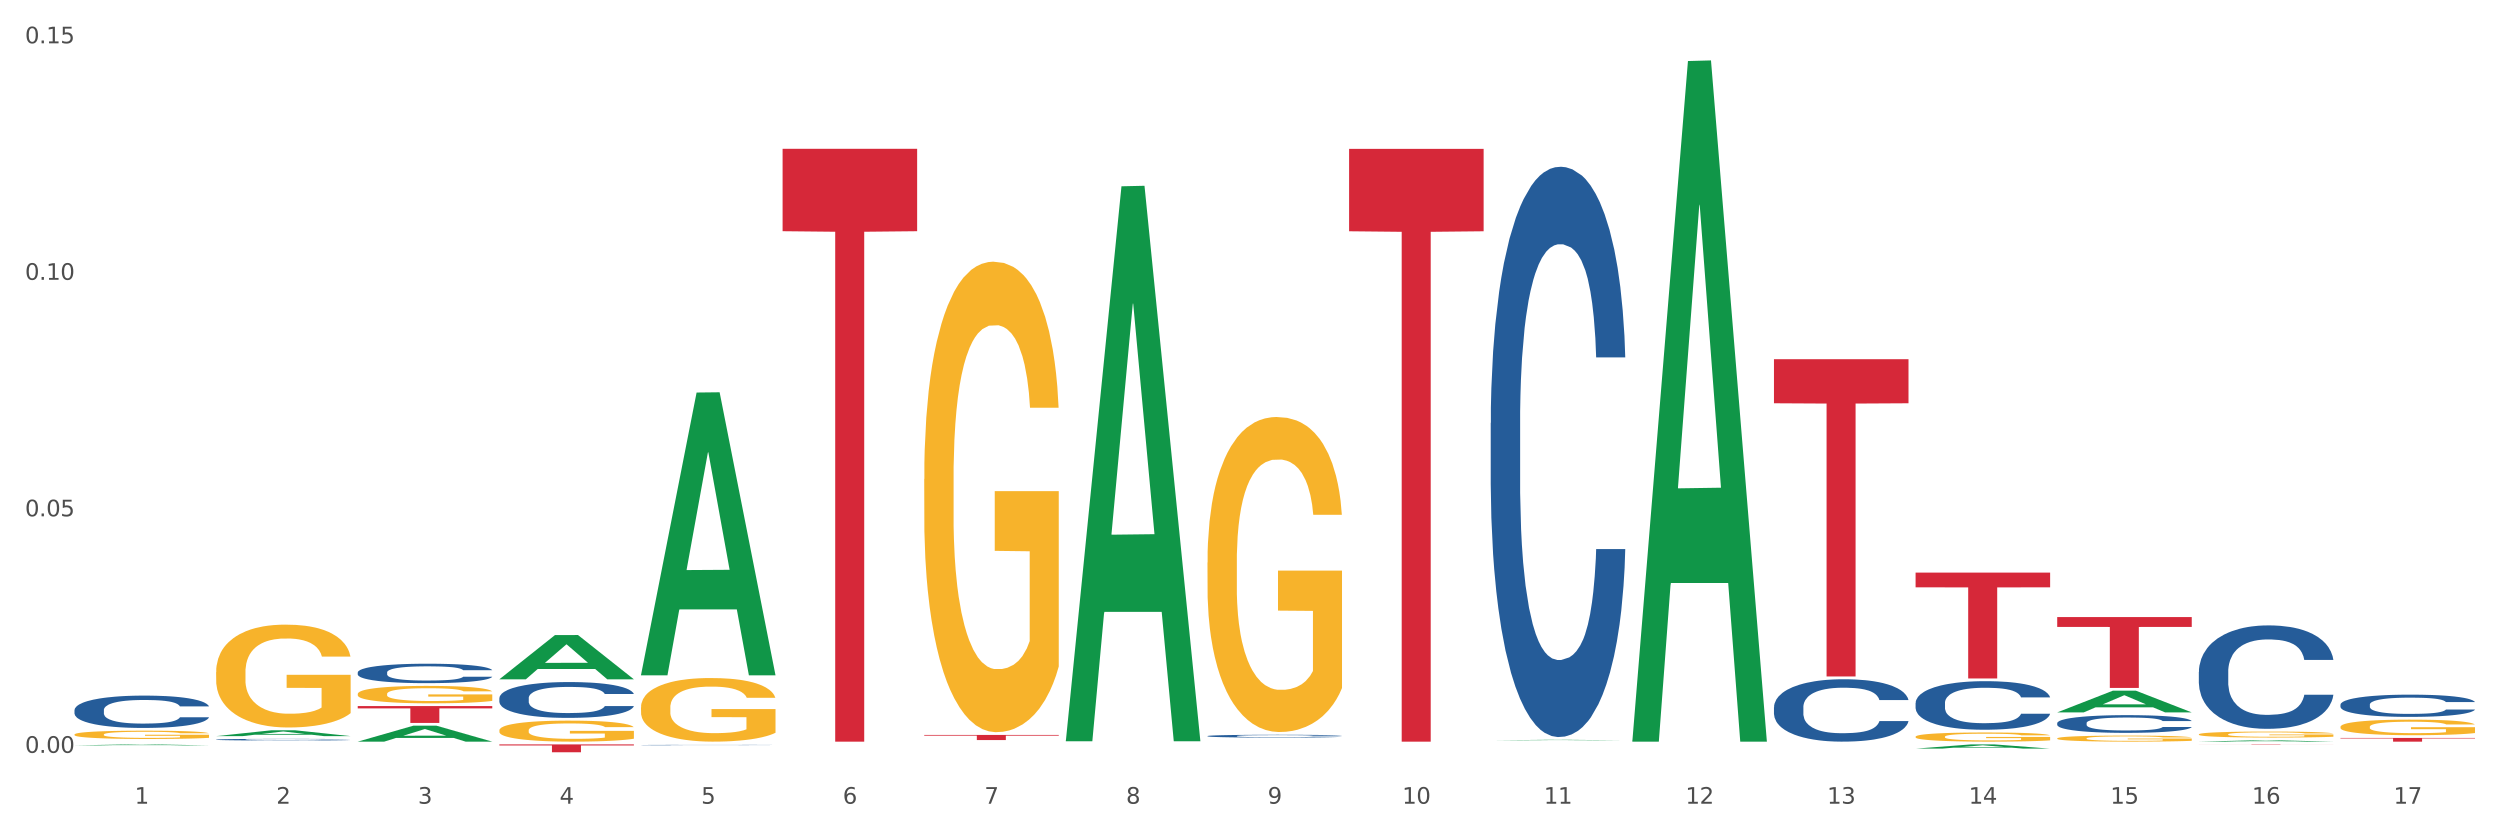
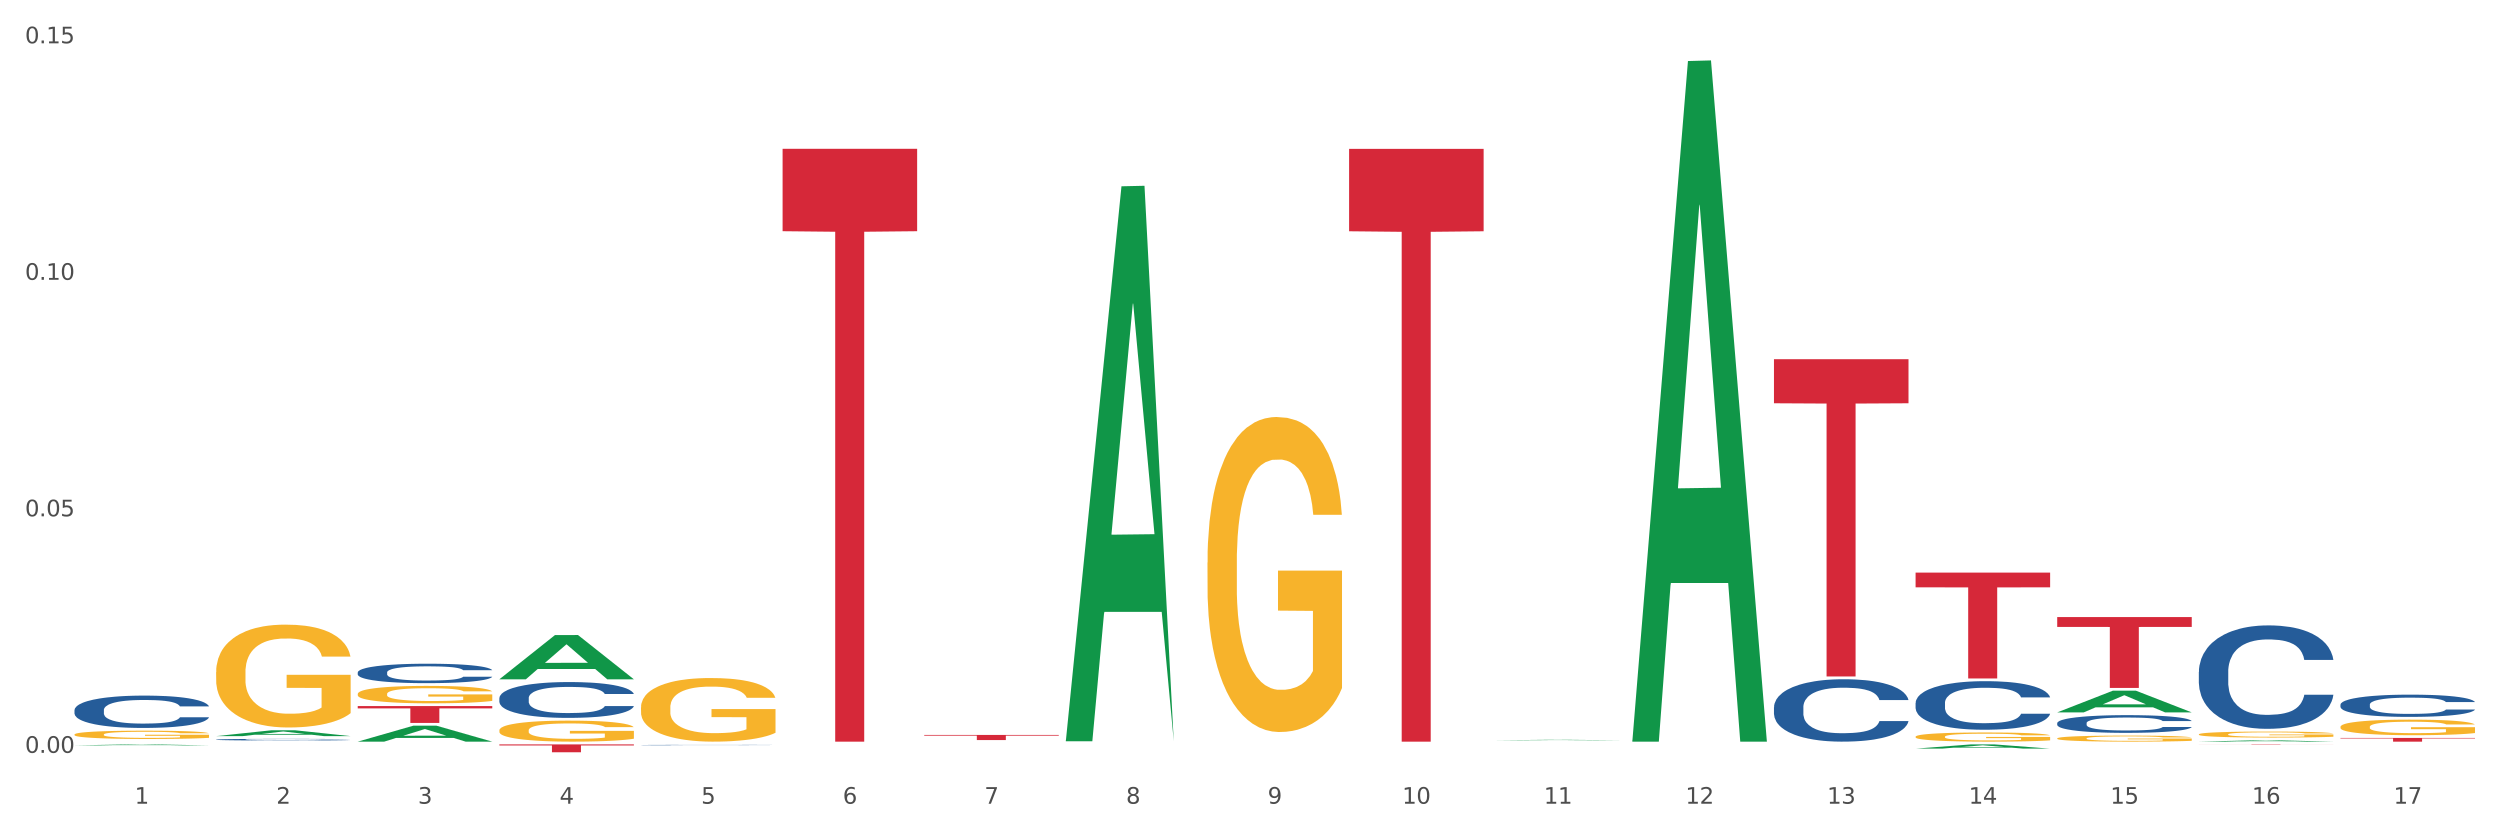
<svg xmlns="http://www.w3.org/2000/svg" xmlns:xlink="http://www.w3.org/1999/xlink" width="1080pt" height="360pt" viewBox="0 0 1080 360" version="1.1">
  <rect x="0" y="0" width="1080" height="360" fill="#333333" stroke="none" />
  <defs>
    <style type="text/css">*{stroke-linejoin: round; stroke-linecap: butt}</style>
  </defs>
  <g id="figure_1">
    <g id="patch_1">
      <path d="M 0 360  L 1080 360  L 1080 0  L 0 0  z " style="fill: #ffffff; stroke: #ffffff; stroke-linejoin: miter" />
    </g>
    <g id="axes_1">
      <g id="matplotlib.axis_1">
        <g id="xtick_1">
          <g id="text_1">
            <g style="fill: #4d4d4d" transform="translate(58.182 347.204) scale(0.096 -0.096)">
              <defs>
                <path id="DejaVuSans-31" d="M 794 531  L 1825 531  L 1825 4091  L 703 3866  L 703 4441  L 1819 4666  L 2450 4666  L 2450 531  L 3481 531  L 3481 0  L 794 0  L 794 531  z " transform="scale(0.016)" />
              </defs>
              <use xlink:href="#DejaVuSans-31" />
            </g>
          </g>
        </g>
        <g id="xtick_2">
          <g id="text_2">
            <g style="fill: #4d4d4d" transform="translate(119.364 347.204) scale(0.096 -0.096)">
              <defs>
                <path id="DejaVuSans-32" d="M 1228 531  L 3431 531  L 3431 0  L 469 0  L 469 531  Q 828 903 1448 1529  Q 2069 2156 2228 2338  Q 2531 2678 2651 2914  Q 2772 3150 2772 3378  Q 2772 3750 2511 3984  Q 2250 4219 1831 4219  Q 1534 4219 1204 4116  Q 875 4013 500 3803  L 500 4441  Q 881 4594 1212 4672  Q 1544 4750 1819 4750  Q 2544 4750 2975 4387  Q 3406 4025 3406 3419  Q 3406 3131 3298 2873  Q 3191 2616 2906 2266  Q 2828 2175 2409 1742  Q 1991 1309 1228 531  z " transform="scale(0.016)" />
              </defs>
              <use xlink:href="#DejaVuSans-32" />
            </g>
          </g>
        </g>
        <g id="xtick_3">
          <g id="text_3">
            <g style="fill: #4d4d4d" transform="translate(180.545 347.204) scale(0.096 -0.096)">
              <defs>
                <path id="DejaVuSans-33" d="M 2597 2516  Q 3050 2419 3304 2112  Q 3559 1806 3559 1356  Q 3559 666 3084 287  Q 2609 -91 1734 -91  Q 1441 -91 1130 -33  Q 819 25 488 141  L 488 750  Q 750 597 1062 519  Q 1375 441 1716 441  Q 2309 441 2620 675  Q 2931 909 2931 1356  Q 2931 1769 2642 2001  Q 2353 2234 1838 2234  L 1294 2234  L 1294 2753  L 1863 2753  Q 2328 2753 2575 2939  Q 2822 3125 2822 3475  Q 2822 3834 2567 4026  Q 2313 4219 1838 4219  Q 1578 4219 1281 4162  Q 984 4106 628 3988  L 628 4550  Q 988 4650 1302 4700  Q 1616 4750 1894 4750  Q 2613 4750 3031 4423  Q 3450 4097 3450 3541  Q 3450 3153 3228 2886  Q 3006 2619 2597 2516  z " transform="scale(0.016)" />
              </defs>
              <use xlink:href="#DejaVuSans-33" />
            </g>
          </g>
        </g>
        <g id="xtick_4">
          <g id="text_4">
            <g style="fill: #4d4d4d" transform="translate(241.726 347.204) scale(0.096 -0.096)">
              <defs>
                <path id="DejaVuSans-34" d="M 2419 4116  L 825 1625  L 2419 1625  L 2419 4116  z M 2253 4666  L 3047 4666  L 3047 1625  L 3713 1625  L 3713 1100  L 3047 1100  L 3047 0  L 2419 0  L 2419 1100  L 313 1100  L 313 1709  L 2253 4666  z " transform="scale(0.016)" />
              </defs>
              <use xlink:href="#DejaVuSans-34" />
            </g>
          </g>
        </g>
        <g id="xtick_5">
          <g id="text_5">
            <g style="fill: #4d4d4d" transform="translate(302.908 347.204) scale(0.096 -0.096)">
              <defs>
                <path id="DejaVuSans-35" d="M 691 4666  L 3169 4666  L 3169 4134  L 1269 4134  L 1269 2991  Q 1406 3038 1543 3061  Q 1681 3084 1819 3084  Q 2600 3084 3056 2656  Q 3513 2228 3513 1497  Q 3513 744 3044 326  Q 2575 -91 1722 -91  Q 1428 -91 1123 -41  Q 819 9 494 109  L 494 744  Q 775 591 1075 516  Q 1375 441 1709 441  Q 2250 441 2565 725  Q 2881 1009 2881 1497  Q 2881 1984 2565 2268  Q 2250 2553 1709 2553  Q 1456 2553 1204 2497  Q 953 2441 691 2322  L 691 4666  z " transform="scale(0.016)" />
              </defs>
              <use xlink:href="#DejaVuSans-35" />
            </g>
          </g>
        </g>
        <g id="xtick_6">
          <g id="text_6">
            <g style="fill: #4d4d4d" transform="translate(364.089 347.204) scale(0.096 -0.096)">
              <defs>
                <path id="DejaVuSans-36" d="M 2113 2584  Q 1688 2584 1439 2293  Q 1191 2003 1191 1497  Q 1191 994 1439 701  Q 1688 409 2113 409  Q 2538 409 2786 701  Q 3034 994 3034 1497  Q 3034 2003 2786 2293  Q 2538 2584 2113 2584  z M 3366 4563  L 3366 3988  Q 3128 4100 2886 4159  Q 2644 4219 2406 4219  Q 1781 4219 1451 3797  Q 1122 3375 1075 2522  Q 1259 2794 1537 2939  Q 1816 3084 2150 3084  Q 2853 3084 3261 2657  Q 3669 2231 3669 1497  Q 3669 778 3244 343  Q 2819 -91 2113 -91  Q 1303 -91 875 529  Q 447 1150 447 2328  Q 447 3434 972 4092  Q 1497 4750 2381 4750  Q 2619 4750 2861 4703  Q 3103 4656 3366 4563  z " transform="scale(0.016)" />
              </defs>
              <use xlink:href="#DejaVuSans-36" />
            </g>
          </g>
        </g>
        <g id="xtick_7">
          <g id="text_7">
            <g style="fill: #4d4d4d" transform="translate(425.271 347.204) scale(0.096 -0.096)">
              <defs>
                <path id="DejaVuSans-37" d="M 525 4666  L 3525 4666  L 3525 4397  L 1831 0  L 1172 0  L 2766 4134  L 525 4134  L 525 4666  z " transform="scale(0.016)" />
              </defs>
              <use xlink:href="#DejaVuSans-37" />
            </g>
          </g>
        </g>
        <g id="xtick_8">
          <g id="text_8">
            <g style="fill: #4d4d4d" transform="translate(486.452 347.204) scale(0.096 -0.096)">
              <defs>
                <path id="DejaVuSans-38" d="M 2034 2216  Q 1584 2216 1326 1975  Q 1069 1734 1069 1313  Q 1069 891 1326 650  Q 1584 409 2034 409  Q 2484 409 2743 651  Q 3003 894 3003 1313  Q 3003 1734 2745 1975  Q 2488 2216 2034 2216  z M 1403 2484  Q 997 2584 770 2862  Q 544 3141 544 3541  Q 544 4100 942 4425  Q 1341 4750 2034 4750  Q 2731 4750 3128 4425  Q 3525 4100 3525 3541  Q 3525 3141 3298 2862  Q 3072 2584 2669 2484  Q 3125 2378 3379 2068  Q 3634 1759 3634 1313  Q 3634 634 3220 271  Q 2806 -91 2034 -91  Q 1263 -91 848 271  Q 434 634 434 1313  Q 434 1759 690 2068  Q 947 2378 1403 2484  z M 1172 3481  Q 1172 3119 1398 2916  Q 1625 2713 2034 2713  Q 2441 2713 2670 2916  Q 2900 3119 2900 3481  Q 2900 3844 2670 4047  Q 2441 4250 2034 4250  Q 1625 4250 1398 4047  Q 1172 3844 1172 3481  z " transform="scale(0.016)" />
              </defs>
              <use xlink:href="#DejaVuSans-38" />
            </g>
          </g>
        </g>
        <g id="xtick_9">
          <g id="text_9">
            <g style="fill: #4d4d4d" transform="translate(547.634 347.204) scale(0.096 -0.096)">
              <defs>
                <path id="DejaVuSans-39" d="M 703 97  L 703 672  Q 941 559 1184 500  Q 1428 441 1663 441  Q 2288 441 2617 861  Q 2947 1281 2994 2138  Q 2813 1869 2534 1725  Q 2256 1581 1919 1581  Q 1219 1581 811 2004  Q 403 2428 403 3163  Q 403 3881 828 4315  Q 1253 4750 1959 4750  Q 2769 4750 3195 4129  Q 3622 3509 3622 2328  Q 3622 1225 3098 567  Q 2575 -91 1691 -91  Q 1453 -91 1209 -44  Q 966 3 703 97  z M 1959 2075  Q 2384 2075 2632 2365  Q 2881 2656 2881 3163  Q 2881 3666 2632 3958  Q 2384 4250 1959 4250  Q 1534 4250 1286 3958  Q 1038 3666 1038 3163  Q 1038 2656 1286 2365  Q 1534 2075 1959 2075  z " transform="scale(0.016)" />
              </defs>
              <use xlink:href="#DejaVuSans-39" />
            </g>
          </g>
        </g>
        <g id="xtick_10">
          <g id="text_10">
            <g style="fill: #4d4d4d" transform="translate(605.761 347.204) scale(0.096 -0.096)">
              <defs>
                <path id="DejaVuSans-30" d="M 2034 4250  Q 1547 4250 1301 3770  Q 1056 3291 1056 2328  Q 1056 1369 1301 889  Q 1547 409 2034 409  Q 2525 409 2770 889  Q 3016 1369 3016 2328  Q 3016 3291 2770 3770  Q 2525 4250 2034 4250  z M 2034 4750  Q 2819 4750 3233 4129  Q 3647 3509 3647 2328  Q 3647 1150 3233 529  Q 2819 -91 2034 -91  Q 1250 -91 836 529  Q 422 1150 422 2328  Q 422 3509 836 4129  Q 1250 4750 2034 4750  z " transform="scale(0.016)" />
              </defs>
              <use xlink:href="#DejaVuSans-31" />
              <use xlink:href="#DejaVuSans-30" transform="translate(63.623 0)" />
            </g>
          </g>
        </g>
        <g id="xtick_11">
          <g id="text_11">
            <g style="fill: #4d4d4d" transform="translate(666.942 347.204) scale(0.096 -0.096)">
              <use xlink:href="#DejaVuSans-31" />
              <use xlink:href="#DejaVuSans-31" transform="translate(63.623 0)" />
            </g>
          </g>
        </g>
        <g id="xtick_12">
          <g id="text_12">
            <g style="fill: #4d4d4d" transform="translate(728.124 347.204) scale(0.096 -0.096)">
              <use xlink:href="#DejaVuSans-31" />
              <use xlink:href="#DejaVuSans-32" transform="translate(63.623 0)" />
            </g>
          </g>
        </g>
        <g id="xtick_13">
          <g id="text_13">
            <g style="fill: #4d4d4d" transform="translate(789.305 347.204) scale(0.096 -0.096)">
              <use xlink:href="#DejaVuSans-31" />
              <use xlink:href="#DejaVuSans-33" transform="translate(63.623 0)" />
            </g>
          </g>
        </g>
        <g id="xtick_14">
          <g id="text_14">
            <g style="fill: #4d4d4d" transform="translate(850.487 347.204) scale(0.096 -0.096)">
              <use xlink:href="#DejaVuSans-31" />
              <use xlink:href="#DejaVuSans-34" transform="translate(63.623 0)" />
            </g>
          </g>
        </g>
        <g id="xtick_15">
          <g id="text_15">
            <g style="fill: #4d4d4d" transform="translate(911.668 347.204) scale(0.096 -0.096)">
              <use xlink:href="#DejaVuSans-31" />
              <use xlink:href="#DejaVuSans-35" transform="translate(63.623 0)" />
            </g>
          </g>
        </g>
        <g id="xtick_16">
          <g id="text_16">
            <g style="fill: #4d4d4d" transform="translate(972.849 347.204) scale(0.096 -0.096)">
              <use xlink:href="#DejaVuSans-31" />
              <use xlink:href="#DejaVuSans-36" transform="translate(63.623 0)" />
            </g>
          </g>
        </g>
        <g id="xtick_17">
          <g id="text_17">
            <g style="fill: #4d4d4d" transform="translate(1034.031 347.204) scale(0.096 -0.096)">
              <use xlink:href="#DejaVuSans-31" />
              <use xlink:href="#DejaVuSans-37" transform="translate(63.623 0)" />
            </g>
          </g>
        </g>
        <g id="xtick_18" />
        <g id="xtick_19" />
        <g id="xtick_20" />
        <g id="xtick_21" />
        <g id="xtick_22" />
        <g id="xtick_23" />
        <g id="xtick_24" />
        <g id="xtick_25" />
        <g id="xtick_26" />
        <g id="xtick_27" />
        <g id="xtick_28" />
        <g id="xtick_29" />
        <g id="xtick_30" />
        <g id="xtick_31" />
        <g id="xtick_32" />
        <g id="xtick_33" />
      </g>
      <g id="matplotlib.axis_2">
        <g id="ytick_1">
          <g id="text_18">
            <g style="fill: #4d4d4d" transform="translate(10.8 325.22) scale(0.096 -0.096)">
              <defs>
                <path id="DejaVuSans-2e" d="M 684 794  L 1344 794  L 1344 0  L 684 0  L 684 794  z " transform="scale(0.016)" />
              </defs>
              <use xlink:href="#DejaVuSans-30" />
              <use xlink:href="#DejaVuSans-2e" transform="translate(63.623 0)" />
              <use xlink:href="#DejaVuSans-30" transform="translate(95.41 0)" />
              <use xlink:href="#DejaVuSans-30" transform="translate(159.033 0)" />
            </g>
          </g>
        </g>
        <g id="ytick_2">
          <g id="text_19">
            <g style="fill: #4d4d4d" transform="translate(10.8 223.049) scale(0.096 -0.096)">
              <use xlink:href="#DejaVuSans-30" />
              <use xlink:href="#DejaVuSans-2e" transform="translate(63.623 0)" />
              <use xlink:href="#DejaVuSans-30" transform="translate(95.41 0)" />
              <use xlink:href="#DejaVuSans-35" transform="translate(159.033 0)" />
            </g>
          </g>
        </g>
        <g id="ytick_3">
          <g id="text_20">
            <g style="fill: #4d4d4d" transform="translate(10.8 120.879) scale(0.096 -0.096)">
              <use xlink:href="#DejaVuSans-30" />
              <use xlink:href="#DejaVuSans-2e" transform="translate(63.623 0)" />
              <use xlink:href="#DejaVuSans-31" transform="translate(95.41 0)" />
              <use xlink:href="#DejaVuSans-30" transform="translate(159.033 0)" />
            </g>
          </g>
        </g>
        <g id="ytick_4">
          <g id="text_21">
            <g style="fill: #4d4d4d" transform="translate(10.8 18.708) scale(0.096 -0.096)">
              <use xlink:href="#DejaVuSans-30" />
              <use xlink:href="#DejaVuSans-2e" transform="translate(63.623 0)" />
              <use xlink:href="#DejaVuSans-31" transform="translate(95.41 0)" />
              <use xlink:href="#DejaVuSans-35" transform="translate(159.033 0)" />
            </g>
          </g>
        </g>
        <g id="ytick_5" />
        <g id="ytick_6" />
        <g id="ytick_7" />
      </g>
      <g id="PolyCollection_1">
        <path d="M 32.175 322.004  L 32.235 322.004  L 56.203 321.573  L 66.15 321.573  L 90.297 322.005  L 78.793 322.005  L 73.58 321.904  L 48.833 321.904  L 48.653 321.906  L 43.62 322.005  L 32.175 322.005  L 32.175 322.004  L 51.949 321.844  L 70.464 321.844  L 61.296 321.665  L 61.176 321.664  L 61.056 321.665  L 51.889 321.844  L 51.949 321.844  L 32.175 322.004  z " clip-path="url(#p57e316084e)" style="fill: #109648" />
        <path d="M 93.356 318.004  L 93.416 318.002  L 117.384 315.464  L 127.331 315.461  L 151.479 318.009  L 139.974 318.009  L 134.761 317.416  L 110.014 317.416  L 109.834 317.425  L 104.801 318.009  L 93.356 318.009  L 93.356 318.004  L 113.13 317.062  L 131.645 317.059  L 122.478 316.004  L 122.358 315.999  L 122.238 316.007  L 113.07 317.059  L 113.13 317.062  L 93.356 318.004  z " clip-path="url(#p57e316084e)" style="fill: #109648" />
        <path d="M 1011.078 304.404  L 1011.146 304.395  L 1011.146 304.149  L 1011.352 303.815  L 1012.108 303.201  L 1013.07 302.735  L 1014.719 302.191  L 1015.612 301.963  L 1016.78 301.708  L 1019.185 301.295  L 1021.933 300.944  L 1023.856 300.751  L 1025.299 300.628  L 1028.528 300.409  L 1030.383 300.312  L 1032.307 300.233  L 1033.956 300.18  L 1036.704 300.119  L 1038.902 300.093  L 1041.444 300.084  L 1043.574 300.093  L 1046.391 300.128  L 1050.513 300.233  L 1052.093 300.295  L 1054.223 300.4  L 1056.421 300.54  L 1058.208 300.681  L 1060.269 300.883  L 1062.398 301.146  L 1064.46 301.48  L 1065.902 301.787  L 1067.07 302.112  L 1068.101 302.507  L 1068.856 302.937  L 1069.2 303.297  L 1056.627 303.297  L 1056.284 302.972  L 1055.597 302.621  L 1054.91 302.384  L 1054.154 302.191  L 1052.986 301.972  L 1051.956 301.831  L 1050.238 301.664  L 1048.658 301.559  L 1047.353 301.497  L 1045.772 301.445  L 1042.406 301.392  L 1040.001 301.392  L 1038.49 301.41  L 1036.635 301.453  L 1035.055 301.515  L 1033.2 301.62  L 1031.757 301.734  L 1030.314 301.884  L 1029.49 301.989  L 1028.253 302.182  L 1027.429 302.34  L 1026.33 302.612  L 1025.711 302.806  L 1024.612 303.306  L 1024.131 303.675  L 1023.925 303.929  L 1023.788 304.21  L 1023.788 305.58  L 1024.2 306.195  L 1024.543 306.458  L 1025.093 306.757  L 1026.124 307.143  L 1027.635 307.52  L 1029.215 307.793  L 1030.52 307.959  L 1031.757 308.082  L 1032.994 308.179  L 1034.505 308.267  L 1035.742 308.319  L 1037.597 308.372  L 1039.795 308.398  L 1041.513 308.398  L 1045.017 308.354  L 1046.597 308.311  L 1048.108 308.249  L 1049.757 308.153  L 1051.063 308.047  L 1051.818 307.968  L 1053.055 307.801  L 1054.017 307.626  L 1054.841 307.424  L 1055.391 307.248  L 1056.009 306.985  L 1056.49 306.686  L 1056.627 306.528  L 1069.2 306.528  L 1068.925 306.844  L 1068.444 307.152  L 1067.482 307.564  L 1066.727 307.801  L 1065.559 308.091  L 1064.322 308.337  L 1062.605 308.609  L 1061.024 308.811  L 1059.376 308.987  L 1057.589 309.145  L 1054.36 309.364  L 1053.192 309.426  L 1050.719 309.531  L 1048.795 309.592  L 1045.979 309.654  L 1043.093 309.689  L 1040.07 309.698  L 1037.391 309.68  L 1034.437 309.628  L 1032.582 309.575  L 1030.52 309.496  L 1028.116 309.373  L 1025.849 309.224  L 1023.719 309.048  L 1021.727 308.846  L 1019.872 308.618  L 1017.467 308.24  L 1015.681 307.872  L 1014.375 307.529  L 1013.482 307.239  L 1012.589 306.871  L 1012.108 306.616  L 1011.352 306.001  L 1011.078 305.431  L 1011.078 304.404  z " clip-path="url(#p57e316084e)" style="fill: #255c99" />
        <path d="M 93.356 319.51  L 93.425 319.509  L 93.425 319.491  L 93.631 319.466  L 94.387 319.421  L 95.349 319.387  L 96.998 319.347  L 97.891 319.33  L 99.059 319.311  L 101.463 319.28  L 104.211 319.255  L 106.135 319.24  L 107.578 319.231  L 110.807 319.215  L 112.662 319.208  L 114.585 319.202  L 116.234 319.198  L 118.982 319.194  L 121.181 319.192  L 123.723 319.191  L 125.853 319.192  L 128.67 319.194  L 132.792 319.202  L 134.372 319.207  L 136.502 319.214  L 138.7 319.225  L 140.486 319.235  L 142.547 319.25  L 144.677 319.269  L 146.738 319.294  L 148.181 319.317  L 149.349 319.341  L 150.38 319.37  L 151.135 319.402  L 151.479 319.428  L 138.906 319.428  L 138.563 319.404  L 137.876 319.378  L 137.189 319.361  L 136.433 319.347  L 135.265 319.33  L 134.234 319.32  L 132.517 319.308  L 130.937 319.3  L 129.631 319.295  L 128.051 319.292  L 124.685 319.288  L 122.28 319.288  L 120.769 319.289  L 118.914 319.292  L 117.334 319.297  L 115.479 319.304  L 114.036 319.313  L 112.593 319.324  L 111.769 319.332  L 110.532 319.346  L 109.708 319.358  L 108.608 319.378  L 107.99 319.392  L 106.891 319.429  L 106.41 319.456  L 106.204 319.475  L 106.066 319.496  L 106.066 319.597  L 106.479 319.642  L 106.822 319.661  L 107.372 319.683  L 108.402 319.712  L 109.914 319.74  L 111.494 319.76  L 112.799 319.772  L 114.036 319.781  L 115.273 319.788  L 116.784 319.795  L 118.021 319.799  L 119.876 319.802  L 122.074 319.804  L 123.792 319.804  L 127.295 319.801  L 128.876 319.798  L 130.387 319.793  L 132.036 319.786  L 133.341 319.779  L 134.097 319.773  L 135.334 319.76  L 136.296 319.747  L 137.12 319.733  L 137.67 319.72  L 138.288 319.7  L 138.769 319.678  L 138.906 319.666  L 151.479 319.666  L 151.204 319.69  L 150.723 319.712  L 149.761 319.743  L 149.005 319.76  L 147.838 319.782  L 146.601 319.8  L 144.883 319.82  L 143.303 319.835  L 141.654 319.848  L 139.868 319.859  L 136.639 319.876  L 135.471 319.88  L 132.998 319.888  L 131.074 319.893  L 128.257 319.897  L 125.372 319.9  L 122.349 319.9  L 119.669 319.899  L 116.715 319.895  L 114.86 319.891  L 112.799 319.885  L 110.395 319.876  L 108.127 319.865  L 105.998 319.852  L 104.005 319.837  L 102.15 319.821  L 99.746 319.793  L 97.959 319.766  L 96.654 319.74  L 95.761 319.719  L 94.868 319.692  L 94.387 319.673  L 93.631 319.628  L 93.356 319.586  L 93.356 319.51  z " clip-path="url(#p57e316084e)" style="fill: #255c99" />
        <path d="M 32.175 306.777  L 32.244 306.764  L 32.244 306.407  L 32.45 305.922  L 33.206 305.028  L 34.167 304.352  L 35.816 303.561  L 36.709 303.229  L 37.877 302.859  L 40.282 302.259  L 43.03 301.749  L 44.954 301.468  L 46.396 301.289  L 49.625 300.97  L 51.48 300.83  L 53.404 300.715  L 55.053 300.638  L 57.801 300.549  L 60 300.511  L 62.542 300.498  L 64.671 300.511  L 67.488 300.562  L 71.61 300.715  L 73.19 300.804  L 75.32 300.957  L 77.519 301.162  L 79.305 301.366  L 81.366 301.659  L 83.496 302.042  L 85.557 302.527  L 87 302.974  L 88.168 303.446  L 89.198 304.02  L 89.954 304.646  L 90.297 305.169  L 77.725 305.169  L 77.381 304.697  L 76.694 304.186  L 76.007 303.842  L 75.251 303.561  L 74.084 303.242  L 73.053 303.038  L 71.335 302.795  L 69.755 302.642  L 68.45 302.553  L 66.87 302.476  L 63.503 302.399  L 61.099 302.399  L 59.587 302.425  L 57.732 302.489  L 56.152 302.578  L 54.297 302.731  L 52.854 302.897  L 51.412 303.114  L 50.587 303.267  L 49.351 303.548  L 48.526 303.778  L 47.427 304.173  L 46.809 304.454  L 45.709 305.182  L 45.228 305.718  L 45.022 306.088  L 44.885 306.496  L 44.885 308.487  L 45.297 309.38  L 45.641 309.763  L 46.19 310.197  L 47.221 310.759  L 48.732 311.307  L 50.312 311.703  L 51.618 311.945  L 52.854 312.124  L 54.091 312.264  L 55.603 312.392  L 56.839 312.469  L 58.694 312.545  L 60.893 312.584  L 62.61 312.584  L 66.114 312.52  L 67.694 312.456  L 69.206 312.367  L 70.855 312.226  L 72.16 312.073  L 72.916 311.958  L 74.152 311.716  L 75.114 311.46  L 75.939 311.167  L 76.488 310.912  L 77.106 310.529  L 77.587 310.095  L 77.725 309.865  L 90.297 309.865  L 90.023 310.325  L 89.542 310.771  L 88.58 311.371  L 87.824 311.716  L 86.656 312.137  L 85.419 312.494  L 83.702 312.89  L 82.122 313.183  L 80.473 313.439  L 78.687 313.668  L 75.458 313.987  L 74.29 314.077  L 71.816 314.23  L 69.893 314.319  L 67.076 314.408  L 64.19 314.46  L 61.167 314.472  L 58.488 314.447  L 55.534 314.37  L 53.679 314.294  L 51.618 314.179  L 49.213 314  L 46.946 313.783  L 44.816 313.528  L 42.824 313.234  L 40.969 312.903  L 38.564 312.354  L 36.778 311.818  L 35.473 311.32  L 34.58 310.899  L 33.686 310.363  L 33.206 309.993  L 32.45 309.1  L 32.175 308.27  L 32.175 306.777  z " clip-path="url(#p57e316084e)" style="fill: #255c99" />
        <path d="M 521.626 243.029  L 521.695 242.905  L 521.695 238.43  L 521.832 234.577  L 522.518 225.255  L 523.548 217.549  L 524.303 213.447  L 525.057 210.091  L 525.949 206.735  L 527.047 203.255  L 529.037 198.159  L 530.273 195.549  L 531.782 192.815  L 534.527 188.837  L 536.517 186.6  L 538.576 184.736  L 541.938 182.498  L 544.134 181.504  L 546.467 180.758  L 549.281 180.261  L 551.408 180.137  L 556.074 180.51  L 560.054 181.628  L 561.976 182.498  L 564.446 183.99  L 565.75 184.984  L 567.877 186.973  L 570.073 189.583  L 571.583 191.82  L 573.847 196.046  L 575.563 200.272  L 577.141 205.493  L 577.965 209.097  L 578.582 212.453  L 579.131 216.306  L 579.68 222.396  L 567.328 222.396  L 566.848 218.046  L 566.093 213.944  L 564.995 209.967  L 564.034 207.481  L 562.387 204.374  L 560.878 202.385  L 559.299 200.894  L 557.378 199.651  L 555.868 199.029  L 553.741 198.532  L 549.555 198.656  L 546.742 199.651  L 544.82 200.894  L 543.585 202.012  L 542.487 203.255  L 541.252 204.995  L 539.811 207.605  L 538.782 209.967  L 537.752 212.95  L 536.929 215.933  L 536.174 219.413  L 535.556 223.142  L 535.076 226.995  L 534.664 231.718  L 534.321 239.549  L 534.321 256.577  L 534.459 260.43  L 534.802 265.526  L 535.213 269.379  L 535.9 273.978  L 536.517 277.085  L 537.684 281.56  L 538.988 285.288  L 540.017 287.65  L 541.046 289.639  L 542.83 292.373  L 544.82 294.61  L 546.536 295.978  L 548.869 297.221  L 550.447 297.718  L 551.82 297.966  L 555.182 297.966  L 557.584 297.593  L 560.26 296.723  L 562.319 295.605  L 564.034 294.238  L 565.956 292  L 567.191 289.887  L 567.191 263.91  L 552.094 263.786  L 552.094 246.509  L 579.749 246.509  L 579.749 297.221  L 578.582 299.831  L 577.278 302.192  L 575.906 304.305  L 573.847 306.915  L 571.377 309.401  L 569.181 311.141  L 566.848 312.633  L 564.103 314  L 560.535 315.243  L 558.339 315.74  L 555.594 316.113  L 552.369 316.237  L 549.555 315.989  L 546.81 315.367  L 543.928 314.249  L 541.115 312.633  L 538.988 311.017  L 536.86 309.028  L 534.596 306.418  L 532.812 303.932  L 531.439 301.695  L 529.93 298.836  L 528.283 295.108  L 527.047 291.752  L 525.949 288.272  L 524.783 283.797  L 523.959 279.944  L 523.136 275.096  L 522.656 271.492  L 522.107 265.899  L 521.695 258.068  L 521.626 243.029  z " clip-path="url(#p57e316084e)" style="fill: #f7b32b" />
        <path d="M 276.901 305.611  L 276.969 305.586  L 276.969 304.683  L 277.107 303.905  L 277.793 302.023  L 278.822 300.467  L 279.577 299.639  L 280.332 298.962  L 281.224 298.284  L 282.322 297.582  L 284.312 296.553  L 285.547 296.026  L 287.057 295.474  L 289.801 294.671  L 291.792 294.219  L 293.85 293.843  L 297.213 293.391  L 299.408 293.19  L 301.742 293.04  L 304.555 292.939  L 306.682 292.914  L 311.349 292.989  L 315.329 293.215  L 317.25 293.391  L 319.72 293.692  L 321.024 293.893  L 323.152 294.294  L 325.347 294.821  L 326.857 295.273  L 329.122 296.126  L 330.837 296.979  L 332.415 298.033  L 333.239 298.761  L 333.856 299.438  L 334.405 300.216  L 334.954 301.446  L 322.603 301.446  L 322.122 300.568  L 321.367 299.739  L 320.269 298.937  L 319.309 298.435  L 317.662 297.807  L 316.152 297.406  L 314.574 297.105  L 312.652 296.854  L 311.143 296.728  L 309.015 296.628  L 304.83 296.653  L 302.016 296.854  L 300.095 297.105  L 298.86 297.331  L 297.762 297.582  L 296.526 297.933  L 295.085 298.46  L 294.056 298.937  L 293.027 299.539  L 292.203 300.141  L 291.448 300.844  L 290.831 301.596  L 290.35 302.374  L 289.939 303.328  L 289.596 304.909  L 289.596 308.346  L 289.733 309.124  L 290.076 310.153  L 290.488 310.931  L 291.174 311.859  L 291.792 312.487  L 292.958 313.39  L 294.262 314.143  L 295.291 314.62  L 296.321 315.021  L 298.105 315.573  L 300.095 316.025  L 301.81 316.301  L 304.143 316.552  L 305.722 316.652  L 307.094 316.702  L 310.457 316.702  L 312.858 316.627  L 315.535 316.451  L 317.593 316.226  L 319.309 315.95  L 321.23 315.498  L 322.465 315.071  L 322.465 309.827  L 307.369 309.802  L 307.369 306.314  L 335.023 306.314  L 335.023 316.552  L 333.856 317.079  L 332.553 317.555  L 331.18 317.982  L 329.122 318.509  L 326.651 319.011  L 324.455 319.362  L 322.122 319.663  L 319.377 319.939  L 315.809 320.19  L 313.613 320.291  L 310.868 320.366  L 307.643 320.391  L 304.83 320.341  L 302.085 320.215  L 299.203 319.989  L 296.389 319.663  L 294.262 319.337  L 292.135 318.936  L 289.87 318.409  L 288.086 317.907  L 286.714 317.455  L 285.204 316.878  L 283.557 316.125  L 282.322 315.448  L 281.224 314.745  L 280.057 313.842  L 279.234 313.064  L 278.41 312.085  L 277.93 311.358  L 277.381 310.228  L 276.969 308.647  L 276.901 305.611  z " clip-path="url(#p57e316084e)" style="fill: #f7b32b" />
        <path d="M 949.896 290.247  L 949.965 290.206  L 949.965 289.063  L 950.171 287.512  L 950.927 284.656  L 951.889 282.493  L 953.537 279.962  L 954.431 278.901  L 955.599 277.718  L 958.003 275.8  L 960.751 274.167  L 962.675 273.269  L 964.118 272.698  L 967.347 271.678  L 969.202 271.229  L 971.125 270.862  L 972.774 270.617  L 975.522 270.331  L 977.721 270.209  L 980.263 270.168  L 982.393 270.209  L 985.209 270.372  L 989.331 270.862  L 990.912 271.147  L 993.041 271.637  L 995.24 272.29  L 997.026 272.943  L 999.087 273.882  L 1001.217 275.106  L 1003.278 276.657  L 1004.721 278.085  L 1005.889 279.595  L 1006.919 281.432  L 1007.675 283.431  L 1008.019 285.105  L 995.446 285.105  L 995.103 283.595  L 994.415 281.962  L 993.728 280.86  L 992.973 279.962  L 991.805 278.942  L 990.774 278.289  L 989.057 277.514  L 987.477 277.024  L 986.171 276.738  L 984.591 276.493  L 981.225 276.249  L 978.82 276.249  L 977.309 276.33  L 975.454 276.534  L 973.873 276.82  L 972.018 277.31  L 970.576 277.84  L 969.133 278.534  L 968.309 279.024  L 967.072 279.922  L 966.247 280.656  L 965.148 281.921  L 964.53 282.819  L 963.431 285.145  L 962.95 286.86  L 962.744 288.043  L 962.606 289.349  L 962.606 295.716  L 963.018 298.572  L 963.362 299.797  L 963.912 301.184  L 964.942 302.98  L 966.454 304.735  L 968.034 306  L 969.339 306.775  L 970.576 307.347  L 971.812 307.796  L 973.324 308.204  L 974.56 308.449  L 976.415 308.694  L 978.614 308.816  L 980.331 308.816  L 983.835 308.612  L 985.415 308.408  L 986.927 308.122  L 988.576 307.673  L 989.881 307.183  L 990.637 306.816  L 991.873 306.041  L 992.835 305.225  L 993.66 304.286  L 994.209 303.47  L 994.828 302.245  L 995.309 300.858  L 995.446 300.123  L 1008.019 300.123  L 1007.744 301.592  L 1007.263 303.021  L 1006.301 304.939  L 1005.545 306.041  L 1004.377 307.388  L 1003.141 308.53  L 1001.423 309.795  L 999.843 310.734  L 998.194 311.55  L 996.408 312.285  L 993.179 313.305  L 992.011 313.591  L 989.538 314.081  L 987.614 314.366  L 984.797 314.652  L 981.912 314.815  L 978.889 314.856  L 976.209 314.774  L 973.255 314.53  L 971.4 314.285  L 969.339 313.917  L 966.934 313.346  L 964.667 312.652  L 962.538 311.836  L 960.545 310.897  L 958.69 309.836  L 956.286 308.081  L 954.499 306.367  L 953.194 304.776  L 952.301 303.429  L 951.408 301.715  L 950.927 300.531  L 950.171 297.674  L 949.896 295.022  L 949.896 290.247  z " clip-path="url(#p57e316084e)" style="fill: #255c99" />
        <path d="M 888.715 312.38  L 888.784 312.373  L 888.784 312.178  L 888.99 311.912  L 889.745 311.423  L 890.707 311.052  L 892.356 310.619  L 893.249 310.437  L 894.417 310.234  L 896.822 309.906  L 899.57 309.626  L 901.493 309.473  L 902.936 309.375  L 906.165 309.2  L 908.02 309.123  L 909.944 309.06  L 911.593 309.018  L 914.341 308.969  L 916.539 308.948  L 919.081 308.941  L 921.211 308.948  L 924.028 308.976  L 928.15 309.06  L 929.73 309.109  L 931.86 309.193  L 934.058 309.305  L 935.845 309.417  L 937.906 309.577  L 940.036 309.787  L 942.097 310.053  L 943.539 310.297  L 944.707 310.556  L 945.738 310.87  L 946.494 311.213  L 946.837 311.5  L 934.265 311.5  L 933.921 311.241  L 933.234 310.961  L 932.547 310.773  L 931.791 310.619  L 930.623 310.444  L 929.593 310.332  L 927.875 310.2  L 926.295 310.116  L 924.99 310.067  L 923.41 310.025  L 920.043 309.983  L 917.639 309.983  L 916.127 309.997  L 914.272 310.032  L 912.692 310.081  L 910.837 310.165  L 909.394 310.255  L 907.952 310.374  L 907.127 310.458  L 905.89 310.612  L 905.066 310.738  L 903.967 310.954  L 903.348 311.108  L 902.249 311.507  L 901.768 311.8  L 901.562 312.003  L 901.425 312.226  L 901.425 313.317  L 901.837 313.806  L 902.181 314.016  L 902.73 314.253  L 903.761 314.561  L 905.272 314.861  L 906.852 315.078  L 908.158 315.211  L 909.394 315.309  L 910.631 315.386  L 912.142 315.456  L 913.379 315.498  L 915.234 315.539  L 917.432 315.56  L 919.15 315.56  L 922.654 315.525  L 924.234 315.491  L 925.745 315.442  L 927.394 315.365  L 928.7 315.281  L 929.455 315.218  L 930.692 315.085  L 931.654 314.945  L 932.478 314.785  L 933.028 314.645  L 933.646 314.435  L 934.127 314.197  L 934.265 314.072  L 946.837 314.072  L 946.562 314.323  L 946.081 314.568  L 945.12 314.896  L 944.364 315.085  L 943.196 315.316  L 941.959 315.511  L 940.242 315.728  L 938.662 315.889  L 937.013 316.029  L 935.226 316.155  L 931.997 316.329  L 930.829 316.378  L 928.356 316.462  L 926.433 316.511  L 923.616 316.56  L 920.73 316.588  L 917.707 316.595  L 915.028 316.581  L 912.074 316.539  L 910.219 316.497  L 908.158 316.434  L 905.753 316.336  L 903.486 316.217  L 901.356 316.078  L 899.364 315.917  L 897.509 315.735  L 895.104 315.435  L 893.318 315.141  L 892.013 314.868  L 891.119 314.638  L 890.226 314.344  L 889.745 314.142  L 888.99 313.652  L 888.715 313.198  L 888.715 312.38  z " clip-path="url(#p57e316084e)" style="fill: #255c99" />
        <path d="M 827.533 303.694  L 827.602 303.675  L 827.602 303.138  L 827.808 302.41  L 828.564 301.069  L 829.526 300.053  L 831.175 298.865  L 832.068 298.366  L 833.236 297.811  L 835.64 296.91  L 838.388 296.143  L 840.312 295.722  L 841.755 295.454  L 844.984 294.974  L 846.839 294.764  L 848.762 294.591  L 850.411 294.476  L 853.159 294.342  L 855.358 294.285  L 857.9 294.265  L 860.03 294.285  L 862.847 294.361  L 866.969 294.591  L 868.549 294.725  L 870.679 294.955  L 872.877 295.262  L 874.663 295.569  L 876.724 296.009  L 878.854 296.584  L 880.915 297.312  L 882.358 297.983  L 883.526 298.692  L 884.557 299.555  L 885.312 300.494  L 885.656 301.279  L 873.083 301.279  L 872.74 300.57  L 872.053 299.804  L 871.366 299.286  L 870.61 298.865  L 869.442 298.386  L 868.411 298.079  L 866.694 297.715  L 865.114 297.485  L 863.808 297.351  L 862.228 297.236  L 858.862 297.121  L 856.457 297.121  L 854.946 297.159  L 853.091 297.255  L 851.511 297.389  L 849.656 297.619  L 848.213 297.868  L 846.77 298.194  L 845.946 298.424  L 844.709 298.846  L 843.885 299.191  L 842.785 299.785  L 842.167 300.206  L 841.068 301.299  L 840.587 302.103  L 840.381 302.659  L 840.243 303.272  L 840.243 306.262  L 840.656 307.603  L 840.999 308.178  L 841.549 308.83  L 842.579 309.673  L 844.091 310.497  L 845.671 311.091  L 846.976 311.455  L 848.213 311.724  L 849.45 311.935  L 850.961 312.126  L 852.198 312.241  L 854.053 312.356  L 856.251 312.414  L 857.969 312.414  L 861.472 312.318  L 863.053 312.222  L 864.564 312.088  L 866.213 311.877  L 867.518 311.647  L 868.274 311.475  L 869.511 311.11  L 870.472 310.727  L 871.297 310.286  L 871.847 309.903  L 872.465 309.328  L 872.946 308.677  L 873.083 308.332  L 885.656 308.332  L 885.381 309.022  L 884.9 309.692  L 883.938 310.593  L 883.182 311.11  L 882.015 311.743  L 880.778 312.279  L 879.06 312.874  L 877.48 313.314  L 875.831 313.698  L 874.045 314.043  L 870.816 314.522  L 869.648 314.656  L 867.175 314.886  L 865.251 315.02  L 862.434 315.154  L 859.549 315.231  L 856.526 315.25  L 853.846 315.212  L 850.892 315.097  L 849.037 314.982  L 846.976 314.809  L 844.572 314.541  L 842.304 314.215  L 840.175 313.832  L 838.182 313.391  L 836.327 312.893  L 833.923 312.069  L 832.136 311.264  L 830.831 310.516  L 829.938 309.884  L 829.045 309.079  L 828.564 308.523  L 827.808 307.182  L 827.533 305.936  L 827.533 303.694  z " clip-path="url(#p57e316084e)" style="fill: #255c99" />
        <path d="M 766.352 305.543  L 766.421 305.519  L 766.421 304.829  L 766.627 303.894  L 767.383 302.17  L 768.344 300.865  L 769.993 299.339  L 770.886 298.698  L 772.054 297.984  L 774.459 296.827  L 777.207 295.842  L 779.131 295.3  L 780.573 294.956  L 783.802 294.34  L 785.657 294.069  L 787.581 293.848  L 789.23 293.7  L 791.978 293.528  L 794.177 293.454  L 796.719 293.429  L 798.848 293.454  L 801.665 293.552  L 805.787 293.848  L 807.367 294.02  L 809.497 294.316  L 811.696 294.709  L 813.482 295.103  L 815.543 295.67  L 817.673 296.408  L 819.734 297.344  L 821.177 298.206  L 822.345 299.117  L 823.375 300.225  L 824.131 301.431  L 824.474 302.441  L 811.902 302.441  L 811.558 301.53  L 810.871 300.545  L 810.184 299.88  L 809.428 299.339  L 808.261 298.723  L 807.23 298.329  L 805.512 297.861  L 803.932 297.566  L 802.627 297.393  L 801.047 297.246  L 797.68 297.098  L 795.276 297.098  L 793.764 297.147  L 791.909 297.27  L 790.329 297.443  L 788.474 297.738  L 787.031 298.058  L 785.589 298.477  L 784.764 298.772  L 783.528 299.314  L 782.703 299.757  L 781.604 300.52  L 780.986 301.062  L 779.886 302.466  L 779.405 303.5  L 779.199 304.214  L 779.062 305.002  L 779.062 308.843  L 779.474 310.567  L 779.818 311.305  L 780.367 312.142  L 781.398 313.226  L 782.909 314.285  L 784.489 315.048  L 785.795 315.516  L 787.031 315.86  L 788.268 316.131  L 789.78 316.377  L 791.016 316.525  L 792.871 316.673  L 795.07 316.747  L 796.787 316.747  L 800.291 316.624  L 801.871 316.501  L 803.383 316.328  L 805.032 316.057  L 806.337 315.762  L 807.093 315.54  L 808.329 315.072  L 809.291 314.58  L 810.116 314.014  L 810.665 313.521  L 811.283 312.783  L 811.764 311.945  L 811.902 311.502  L 824.474 311.502  L 824.2 312.389  L 823.719 313.25  L 822.757 314.408  L 822.001 315.072  L 820.833 315.885  L 819.596 316.574  L 817.879 317.338  L 816.299 317.904  L 814.65 318.397  L 812.864 318.84  L 809.635 319.455  L 808.467 319.628  L 805.993 319.923  L 804.07 320.095  L 801.253 320.268  L 798.367 320.366  L 795.344 320.391  L 792.665 320.342  L 789.711 320.194  L 787.856 320.046  L 785.795 319.825  L 783.39 319.48  L 781.123 319.061  L 778.993 318.569  L 777.001 318.003  L 775.146 317.362  L 772.741 316.304  L 770.955 315.269  L 769.65 314.309  L 768.757 313.497  L 767.863 312.462  L 767.383 311.748  L 766.627 310.025  L 766.352 308.424  L 766.352 305.543  z " clip-path="url(#p57e316084e)" style="fill: #255c99" />
-         <path d="M 643.989 182.738  L 644.058 182.513  L 644.058 176.213  L 644.264 167.663  L 645.02 151.913  L 645.982 139.988  L 647.63 126.037  L 648.524 120.187  L 649.691 113.662  L 652.096 103.087  L 654.844 94.087  L 656.768 89.137  L 658.211 85.987  L 661.44 80.362  L 663.295 77.887  L 665.218 75.862  L 666.867 74.512  L 669.615 72.937  L 671.814 72.262  L 674.356 72.037  L 676.485 72.262  L 679.302 73.162  L 683.424 75.862  L 685.005 77.437  L 687.134 80.137  L 689.333 83.737  L 691.119 87.337  L 693.18 92.512  L 695.31 99.262  L 697.371 107.812  L 698.814 115.687  L 699.982 124.012  L 701.012 134.138  L 701.768 145.163  L 702.112 154.388  L 689.539 154.388  L 689.195 146.063  L 688.508 137.063  L 687.821 130.987  L 687.066 126.037  L 685.898 120.412  L 684.867 116.812  L 683.15 112.537  L 681.569 109.837  L 680.264 108.262  L 678.684 106.912  L 675.318 105.562  L 672.913 105.562  L 671.401 106.012  L 669.547 107.137  L 667.966 108.712  L 666.111 111.412  L 664.669 114.337  L 663.226 118.162  L 662.401 120.862  L 661.165 125.812  L 660.34 129.862  L 659.241 136.838  L 658.623 141.788  L 657.524 154.613  L 657.043 164.063  L 656.837 170.588  L 656.699 177.788  L 656.699 212.889  L 657.111 228.639  L 657.455 235.389  L 658.004 243.039  L 659.035 252.939  L 660.546 262.614  L 662.127 269.59  L 663.432 273.865  L 664.669 277.015  L 665.905 279.49  L 667.417 281.74  L 668.653 283.09  L 670.508 284.44  L 672.707 285.115  L 674.424 285.115  L 677.928 283.99  L 679.508 282.865  L 681.02 281.29  L 682.669 278.815  L 683.974 276.115  L 684.73 274.09  L 685.966 269.815  L 686.928 265.315  L 687.753 260.139  L 688.302 255.639  L 688.921 248.889  L 689.402 241.239  L 689.539 237.189  L 702.112 237.189  L 701.837 245.289  L 701.356 253.164  L 700.394 263.739  L 699.638 269.815  L 698.47 277.24  L 697.234 283.54  L 695.516 290.515  L 693.936 295.69  L 692.287 300.19  L 690.501 304.24  L 687.272 309.865  L 686.104 311.44  L 683.631 314.14  L 681.707 315.715  L 678.89 317.29  L 676.005 318.19  L 672.982 318.415  L 670.302 317.965  L 667.348 316.615  L 665.493 315.265  L 663.432 313.24  L 661.027 310.09  L 658.76 306.265  L 656.63 301.765  L 654.638 296.59  L 652.783 290.74  L 650.378 281.065  L 648.592 271.615  L 647.287 262.839  L 646.394 255.414  L 645.501 245.964  L 645.02 239.439  L 644.264 223.689  L 643.989 209.064  L 643.989 182.738  z " clip-path="url(#p57e316084e)" style="fill: #255c99" />
-         <path d="M 521.626 317.969  L 521.695 317.968  L 521.695 317.936  L 521.901 317.894  L 522.657 317.816  L 523.619 317.757  L 525.268 317.687  L 526.161 317.658  L 527.329 317.626  L 529.733 317.573  L 532.481 317.529  L 534.405 317.504  L 535.848 317.489  L 539.077 317.461  L 540.932 317.448  L 542.855 317.438  L 544.504 317.432  L 547.252 317.424  L 549.451 317.42  L 551.993 317.419  L 554.123 317.42  L 556.939 317.425  L 561.062 317.438  L 562.642 317.446  L 564.772 317.46  L 566.97 317.477  L 568.756 317.495  L 570.817 317.521  L 572.947 317.554  L 575.008 317.597  L 576.451 317.636  L 577.619 317.677  L 578.649 317.728  L 579.405 317.782  L 579.749 317.828  L 567.176 317.828  L 566.833 317.787  L 566.146 317.742  L 565.459 317.712  L 564.703 317.687  L 563.535 317.659  L 562.504 317.642  L 560.787 317.62  L 559.207 317.607  L 557.901 317.599  L 556.321 317.592  L 552.955 317.586  L 550.55 317.586  L 549.039 317.588  L 547.184 317.594  L 545.604 317.601  L 543.749 317.615  L 542.306 317.629  L 540.863 317.648  L 540.039 317.662  L 538.802 317.686  L 537.978 317.706  L 536.878 317.741  L 536.26 317.766  L 535.161 317.829  L 534.68 317.876  L 534.474 317.909  L 534.336 317.944  L 534.336 318.119  L 534.749 318.197  L 535.092 318.23  L 535.642 318.268  L 536.672 318.317  L 538.184 318.365  L 539.764 318.4  L 541.069 318.421  L 542.306 318.437  L 543.542 318.449  L 545.054 318.46  L 546.291 318.467  L 548.146 318.474  L 550.344 318.477  L 552.062 318.477  L 555.565 318.471  L 557.146 318.466  L 558.657 318.458  L 560.306 318.446  L 561.611 318.432  L 562.367 318.422  L 563.604 318.401  L 564.565 318.379  L 565.39 318.353  L 565.939 318.331  L 566.558 318.297  L 567.039 318.259  L 567.176 318.239  L 579.749 318.239  L 579.474 318.279  L 578.993 318.318  L 578.031 318.371  L 577.275 318.401  L 576.107 318.438  L 574.871 318.469  L 573.153 318.504  L 571.573 318.53  L 569.924 318.552  L 568.138 318.572  L 564.909 318.6  L 563.741 318.608  L 561.268 318.621  L 559.344 318.629  L 556.527 318.637  L 553.642 318.641  L 550.619 318.642  L 547.939 318.64  L 544.985 318.633  L 543.13 318.627  L 541.069 318.617  L 538.665 318.601  L 536.397 318.582  L 534.268 318.56  L 532.275 318.534  L 530.42 318.505  L 528.016 318.457  L 526.229 318.41  L 524.924 318.366  L 524.031 318.33  L 523.138 318.283  L 522.657 318.25  L 521.901 318.172  L 521.626 318.1  L 521.626 317.969  z " clip-path="url(#p57e316084e)" style="fill: #255c99" />
        <path d="M 276.901 321.869  L 276.969 321.869  L 276.969 321.864  L 277.175 321.857  L 277.931 321.844  L 278.893 321.834  L 280.542 321.822  L 281.435 321.817  L 282.603 321.812  L 285.008 321.803  L 287.756 321.796  L 289.679 321.792  L 291.122 321.789  L 294.351 321.784  L 296.206 321.782  L 298.13 321.781  L 299.779 321.78  L 302.527 321.778  L 304.725 321.778  L 307.267 321.778  L 309.397 321.778  L 312.214 321.778  L 316.336 321.781  L 317.916 321.782  L 320.046 321.784  L 322.244 321.787  L 324.031 321.79  L 326.092 321.795  L 328.221 321.8  L 330.283 321.807  L 331.725 321.814  L 332.893 321.821  L 333.924 321.829  L 334.679 321.838  L 335.023 321.846  L 322.45 321.846  L 322.107 321.839  L 321.42 321.831  L 320.733 321.826  L 319.977 321.822  L 318.809 321.818  L 317.779 321.815  L 316.061 321.811  L 314.481 321.809  L 313.176 321.808  L 311.595 321.806  L 308.229 321.805  L 305.824 321.805  L 304.313 321.806  L 302.458 321.807  L 300.878 321.808  L 299.023 321.81  L 297.58 321.813  L 296.137 321.816  L 295.313 321.818  L 294.076 321.822  L 293.252 321.825  L 292.153 321.831  L 291.534 321.835  L 290.435 321.846  L 289.954 321.854  L 289.748 321.859  L 289.611 321.865  L 289.611 321.894  L 290.023 321.907  L 290.366 321.913  L 290.916 321.919  L 291.947 321.927  L 293.458 321.935  L 295.038 321.941  L 296.343 321.945  L 297.58 321.947  L 298.817 321.949  L 300.328 321.951  L 301.565 321.952  L 303.42 321.954  L 305.618 321.954  L 307.336 321.954  L 310.84 321.953  L 312.42 321.952  L 313.931 321.951  L 315.58 321.949  L 316.886 321.947  L 317.641 321.945  L 318.878 321.941  L 319.84 321.938  L 320.664 321.933  L 321.214 321.93  L 321.832 321.924  L 322.313 321.918  L 322.45 321.914  L 335.023 321.914  L 334.748 321.921  L 334.267 321.928  L 333.305 321.936  L 332.55 321.941  L 331.382 321.948  L 330.145 321.953  L 328.428 321.959  L 326.847 321.963  L 325.199 321.967  L 323.412 321.97  L 320.183 321.975  L 319.015 321.976  L 316.542 321.978  L 314.618 321.979  L 311.802 321.981  L 308.916 321.982  L 305.893 321.982  L 303.214 321.981  L 300.26 321.98  L 298.405 321.979  L 296.343 321.977  L 293.939 321.975  L 291.672 321.972  L 289.542 321.968  L 287.55 321.964  L 285.695 321.959  L 283.29 321.951  L 281.504 321.943  L 280.198 321.936  L 279.305 321.93  L 278.412 321.922  L 277.931 321.916  L 277.175 321.903  L 276.901 321.891  L 276.901 321.869  z " clip-path="url(#p57e316084e)" style="fill: #255c99" />
        <path d="M 215.719 301.603  L 215.788 301.589  L 215.788 301.193  L 215.994 300.656  L 216.75 299.666  L 217.712 298.917  L 219.36 298.04  L 220.254 297.673  L 221.422 297.263  L 223.826 296.599  L 226.574 296.033  L 228.498 295.722  L 229.941 295.524  L 233.17 295.171  L 235.025 295.015  L 236.948 294.888  L 238.597 294.803  L 241.345 294.704  L 243.544 294.662  L 246.086 294.648  L 248.216 294.662  L 251.032 294.718  L 255.155 294.888  L 256.735 294.987  L 258.864 295.157  L 261.063 295.383  L 262.849 295.609  L 264.91 295.934  L 267.04 296.358  L 269.101 296.895  L 270.544 297.39  L 271.712 297.913  L 272.742 298.549  L 273.498 299.242  L 273.842 299.822  L 261.269 299.822  L 260.926 299.299  L 260.238 298.733  L 259.551 298.351  L 258.796 298.04  L 257.628 297.687  L 256.597 297.461  L 254.88 297.192  L 253.3 297.023  L 251.994 296.924  L 250.414 296.839  L 247.048 296.754  L 244.643 296.754  L 243.132 296.782  L 241.277 296.853  L 239.696 296.952  L 237.841 297.122  L 236.399 297.305  L 234.956 297.546  L 234.132 297.715  L 232.895 298.026  L 232.07 298.281  L 230.971 298.719  L 230.353 299.03  L 229.254 299.836  L 228.773 300.43  L 228.567 300.84  L 228.429 301.292  L 228.429 303.497  L 228.841 304.487  L 229.185 304.911  L 229.735 305.391  L 230.765 306.013  L 232.277 306.621  L 233.857 307.06  L 235.162 307.328  L 236.399 307.526  L 237.635 307.682  L 239.147 307.823  L 240.383 307.908  L 242.238 307.993  L 244.437 308.035  L 246.154 308.035  L 249.658 307.964  L 251.238 307.894  L 252.75 307.795  L 254.399 307.639  L 255.704 307.469  L 256.46 307.342  L 257.696 307.074  L 258.658 306.791  L 259.483 306.466  L 260.032 306.183  L 260.651 305.759  L 261.132 305.278  L 261.269 305.024  L 273.842 305.024  L 273.567 305.533  L 273.086 306.028  L 272.124 306.692  L 271.368 307.074  L 270.2 307.54  L 268.964 307.936  L 267.246 308.374  L 265.666 308.699  L 264.017 308.982  L 262.231 309.237  L 259.002 309.59  L 257.834 309.689  L 255.361 309.859  L 253.437 309.957  L 250.62 310.056  L 247.735 310.113  L 244.712 310.127  L 242.032 310.099  L 239.078 310.014  L 237.223 309.929  L 235.162 309.802  L 232.757 309.604  L 230.49 309.364  L 228.361 309.081  L 226.368 308.756  L 224.513 308.388  L 222.109 307.78  L 220.322 307.187  L 219.017 306.635  L 218.124 306.169  L 217.231 305.575  L 216.75 305.165  L 215.994 304.176  L 215.719 303.257  L 215.719 301.603  z " clip-path="url(#p57e316084e)" style="fill: #255c99" />
        <path d="M 154.538 290.497  L 154.607 290.49  L 154.607 290.275  L 154.813 289.983  L 155.568 289.446  L 156.53 289.04  L 158.179 288.564  L 159.072 288.364  L 160.24 288.142  L 162.645 287.781  L 165.393 287.475  L 167.317 287.306  L 168.759 287.198  L 171.988 287.007  L 173.843 286.922  L 175.767 286.853  L 177.416 286.807  L 180.164 286.753  L 182.362 286.73  L 184.904 286.723  L 187.034 286.73  L 189.851 286.761  L 193.973 286.853  L 195.553 286.907  L 197.683 286.999  L 199.882 287.122  L 201.668 287.244  L 203.729 287.421  L 205.859 287.651  L 207.92 287.943  L 209.362 288.211  L 210.53 288.495  L 211.561 288.84  L 212.317 289.216  L 212.66 289.531  L 200.088 289.531  L 199.744 289.247  L 199.057 288.94  L 198.37 288.733  L 197.614 288.564  L 196.446 288.372  L 195.416 288.249  L 193.698 288.104  L 192.118 288.012  L 190.813 287.958  L 189.233 287.912  L 185.866 287.866  L 183.462 287.866  L 181.95 287.881  L 180.095 287.92  L 178.515 287.973  L 176.66 288.065  L 175.217 288.165  L 173.775 288.295  L 172.95 288.387  L 171.713 288.556  L 170.889 288.694  L 169.79 288.932  L 169.171 289.101  L 168.072 289.538  L 167.591 289.86  L 167.385 290.083  L 167.248 290.328  L 167.248 291.525  L 167.66 292.062  L 168.004 292.292  L 168.553 292.553  L 169.584 292.891  L 171.095 293.221  L 172.675 293.459  L 173.981 293.604  L 175.217 293.712  L 176.454 293.796  L 177.965 293.873  L 179.202 293.919  L 181.057 293.965  L 183.255 293.988  L 184.973 293.988  L 188.477 293.95  L 190.057 293.911  L 191.568 293.857  L 193.217 293.773  L 194.523 293.681  L 195.278 293.612  L 196.515 293.466  L 197.477 293.313  L 198.301 293.136  L 198.851 292.983  L 199.469 292.753  L 199.95 292.492  L 200.088 292.354  L 212.66 292.354  L 212.385 292.63  L 211.904 292.899  L 210.943 293.259  L 210.187 293.466  L 209.019 293.719  L 207.782 293.934  L 206.065 294.172  L 204.485 294.348  L 202.836 294.502  L 201.049 294.64  L 197.82 294.832  L 196.652 294.885  L 194.179 294.978  L 192.256 295.031  L 189.439 295.085  L 186.553 295.116  L 183.53 295.123  L 180.851 295.108  L 177.897 295.062  L 176.042 295.016  L 173.981 294.947  L 171.576 294.839  L 169.309 294.709  L 167.179 294.556  L 165.187 294.379  L 163.332 294.18  L 160.927 293.85  L 159.141 293.528  L 157.836 293.228  L 156.942 292.975  L 156.049 292.653  L 155.568 292.431  L 154.813 291.893  L 154.538 291.395  L 154.538 290.497  z " clip-path="url(#p57e316084e)" style="fill: #255c99" />
        <path d="M 827.533 318.261  L 827.602 318.258  L 827.602 318.128  L 827.739 318.015  L 828.425 317.744  L 829.455 317.52  L 830.21 317.401  L 830.964 317.303  L 831.857 317.206  L 832.954 317.104  L 834.945 316.956  L 836.18 316.88  L 837.689 316.801  L 840.434 316.685  L 842.424 316.62  L 844.483 316.566  L 847.845 316.5  L 850.041 316.472  L 852.374 316.45  L 855.188 316.435  L 857.315 316.432  L 861.981 316.443  L 865.961 316.475  L 867.883 316.5  L 870.353 316.544  L 871.657 316.573  L 873.784 316.631  L 875.98 316.707  L 877.49 316.772  L 879.754 316.895  L 881.47 317.018  L 883.048 317.169  L 883.872 317.274  L 884.489 317.372  L 885.038 317.484  L 885.587 317.661  L 873.235 317.661  L 872.755 317.535  L 872 317.415  L 870.902 317.3  L 869.941 317.227  L 868.295 317.137  L 866.785 317.079  L 865.207 317.036  L 863.285 316.999  L 861.775 316.981  L 859.648 316.967  L 855.462 316.971  L 852.649 316.999  L 850.727 317.036  L 849.492 317.068  L 848.394 317.104  L 847.159 317.155  L 845.718 317.231  L 844.689 317.3  L 843.659 317.386  L 842.836 317.473  L 842.081 317.574  L 841.464 317.683  L 840.983 317.795  L 840.571 317.932  L 840.228 318.16  L 840.228 318.655  L 840.366 318.768  L 840.709 318.916  L 841.12 319.028  L 841.807 319.162  L 842.424 319.252  L 843.591 319.382  L 844.895 319.491  L 845.924 319.559  L 846.953 319.617  L 848.737 319.697  L 850.727 319.762  L 852.443 319.802  L 854.776 319.838  L 856.354 319.852  L 857.727 319.859  L 861.089 319.859  L 863.491 319.849  L 866.167 319.823  L 868.226 319.791  L 869.941 319.751  L 871.863 319.686  L 873.098 319.624  L 873.098 318.869  L 858.001 318.865  L 858.001 318.363  L 885.656 318.363  L 885.656 319.838  L 884.489 319.914  L 883.185 319.982  L 881.813 320.044  L 879.754 320.12  L 877.284 320.192  L 875.088 320.243  L 872.755 320.286  L 870.01 320.326  L 866.442 320.362  L 864.246 320.377  L 861.501 320.387  L 858.276 320.391  L 855.462 320.384  L 852.717 320.366  L 849.835 320.333  L 847.022 320.286  L 844.895 320.239  L 842.767 320.181  L 840.503 320.105  L 838.719 320.033  L 837.346 319.968  L 835.837 319.885  L 834.19 319.776  L 832.954 319.679  L 831.857 319.577  L 830.69 319.447  L 829.867 319.335  L 829.043 319.194  L 828.563 319.089  L 828.014 318.927  L 827.602 318.699  L 827.533 318.261  z " clip-path="url(#p57e316084e)" style="fill: #f7b32b" />
        <path d="M 1011.078 313.991  L 1011.146 313.985  L 1011.146 313.764  L 1011.284 313.573  L 1011.97 313.112  L 1012.999 312.731  L 1013.754 312.528  L 1014.509 312.362  L 1015.401 312.196  L 1016.499 312.023  L 1018.489 311.771  L 1019.724 311.642  L 1021.234 311.507  L 1023.978 311.31  L 1025.969 311.2  L 1028.027 311.107  L 1031.39 310.997  L 1033.585 310.947  L 1035.919 310.91  L 1038.732 310.886  L 1040.859 310.88  L 1045.526 310.898  L 1049.506 310.954  L 1051.427 310.997  L 1053.897 311.07  L 1055.201 311.12  L 1057.328 311.218  L 1059.524 311.347  L 1061.034 311.458  L 1063.299 311.667  L 1065.014 311.876  L 1066.592 312.134  L 1067.416 312.313  L 1068.033 312.479  L 1068.582 312.669  L 1069.131 312.97  L 1056.78 312.97  L 1056.299 312.755  L 1055.544 312.552  L 1054.446 312.356  L 1053.486 312.233  L 1051.839 312.079  L 1050.329 311.98  L 1048.751 311.907  L 1046.829 311.845  L 1045.32 311.814  L 1043.192 311.79  L 1039.007 311.796  L 1036.193 311.845  L 1034.272 311.907  L 1033.037 311.962  L 1031.939 312.023  L 1030.703 312.11  L 1029.262 312.239  L 1028.233 312.356  L 1027.204 312.503  L 1026.38 312.651  L 1025.625 312.823  L 1025.008 313.007  L 1024.527 313.198  L 1024.116 313.432  L 1023.773 313.819  L 1023.773 314.662  L 1023.91 314.852  L 1024.253 315.104  L 1024.665 315.295  L 1025.351 315.522  L 1025.969 315.676  L 1027.135 315.897  L 1028.439 316.082  L 1029.468 316.199  L 1030.498 316.297  L 1032.282 316.432  L 1034.272 316.543  L 1035.987 316.611  L 1038.32 316.672  L 1039.899 316.697  L 1041.271 316.709  L 1044.634 316.709  L 1047.035 316.691  L 1049.712 316.648  L 1051.77 316.592  L 1053.486 316.525  L 1055.407 316.414  L 1056.642 316.309  L 1056.642 315.024  L 1041.546 315.018  L 1041.546 314.163  L 1069.2 314.163  L 1069.2 316.672  L 1068.033 316.801  L 1066.73 316.918  L 1065.357 317.023  L 1063.299 317.152  L 1060.828 317.275  L 1058.632 317.361  L 1056.299 317.435  L 1053.554 317.502  L 1049.986 317.564  L 1047.79 317.589  L 1045.045 317.607  L 1041.82 317.613  L 1039.007 317.601  L 1036.262 317.57  L 1033.38 317.515  L 1030.566 317.435  L 1028.439 317.355  L 1026.312 317.256  L 1024.047 317.127  L 1022.263 317.004  L 1020.891 316.894  L 1019.381 316.752  L 1017.734 316.568  L 1016.499 316.402  L 1015.401 316.23  L 1014.234 316.008  L 1013.411 315.818  L 1012.587 315.578  L 1012.107 315.399  L 1011.558 315.123  L 1011.146 314.735  L 1011.078 313.991  z " clip-path="url(#p57e316084e)" style="fill: #f7b32b" />
        <path d="M 888.715 318.985  L 888.783 318.982  L 888.783 318.896  L 888.921 318.822  L 889.607 318.643  L 890.636 318.495  L 891.391 318.417  L 892.146 318.352  L 893.038 318.288  L 894.136 318.221  L 896.126 318.123  L 897.361 318.073  L 898.871 318.02  L 901.616 317.944  L 903.606 317.901  L 905.664 317.865  L 909.027 317.822  L 911.223 317.803  L 913.556 317.789  L 916.369 317.779  L 918.497 317.777  L 923.163 317.784  L 927.143 317.805  L 929.064 317.822  L 931.535 317.851  L 932.838 317.87  L 934.966 317.908  L 937.162 317.958  L 938.671 318.001  L 940.936 318.082  L 942.651 318.164  L 944.23 318.264  L 945.053 318.333  L 945.671 318.398  L 946.22 318.472  L 946.769 318.588  L 934.417 318.588  L 933.936 318.505  L 933.182 318.426  L 932.084 318.35  L 931.123 318.302  L 929.476 318.242  L 927.966 318.204  L 926.388 318.175  L 924.467 318.152  L 922.957 318.14  L 920.83 318.13  L 916.644 318.133  L 913.83 318.152  L 911.909 318.175  L 910.674 318.197  L 909.576 318.221  L 908.341 318.254  L 906.899 318.304  L 905.87 318.35  L 904.841 318.407  L 904.017 318.464  L 903.263 318.531  L 902.645 318.603  L 902.165 318.677  L 901.753 318.768  L 901.41 318.918  L 901.41 319.245  L 901.547 319.319  L 901.89 319.417  L 902.302 319.491  L 902.988 319.579  L 903.606 319.639  L 904.772 319.725  L 906.076 319.797  L 907.105 319.842  L 908.135 319.88  L 909.919 319.933  L 911.909 319.976  L 913.624 320.002  L 915.958 320.026  L 917.536 320.035  L 918.908 320.04  L 922.271 320.04  L 924.672 320.033  L 927.349 320.016  L 929.407 319.995  L 931.123 319.968  L 933.044 319.925  L 934.279 319.885  L 934.279 319.386  L 919.183 319.383  L 919.183 319.052  L 946.837 319.052  L 946.837 320.026  L 945.671 320.076  L 944.367 320.121  L 942.994 320.162  L 940.936 320.212  L 938.465 320.26  L 936.269 320.293  L 933.936 320.322  L 931.191 320.348  L 927.623 320.372  L 925.427 320.381  L 922.682 320.389  L 919.457 320.391  L 916.644 320.386  L 913.899 320.374  L 911.017 320.353  L 908.203 320.322  L 906.076 320.291  L 903.949 320.252  L 901.684 320.202  L 899.9 320.155  L 898.528 320.112  L 897.018 320.057  L 895.371 319.985  L 894.136 319.921  L 893.038 319.854  L 891.871 319.768  L 891.048 319.694  L 890.224 319.601  L 889.744 319.532  L 889.195 319.424  L 888.783 319.274  L 888.715 318.985  z " clip-path="url(#p57e316084e)" style="fill: #f7b32b" />
        <path d="M 949.896 317.236  L 949.965 317.234  L 949.965 317.149  L 950.102 317.075  L 950.788 316.898  L 951.818 316.751  L 952.572 316.673  L 953.327 316.609  L 954.219 316.545  L 955.317 316.478  L 957.307 316.381  L 958.543 316.332  L 960.052 316.279  L 962.797 316.204  L 964.787 316.161  L 966.846 316.126  L 970.208 316.083  L 972.404 316.064  L 974.737 316.05  L 977.551 316.04  L 979.678 316.038  L 984.344 316.045  L 988.324 316.066  L 990.246 316.083  L 992.716 316.111  L 994.02 316.13  L 996.147 316.168  L 998.343 316.218  L 999.853 316.261  L 1002.117 316.341  L 1003.833 316.422  L 1005.411 316.521  L 1006.234 316.59  L 1006.852 316.654  L 1007.401 316.727  L 1007.95 316.843  L 995.598 316.843  L 995.118 316.76  L 994.363 316.682  L 993.265 316.606  L 992.304 316.559  L 990.657 316.5  L 989.148 316.462  L 987.569 316.433  L 985.648 316.41  L 984.138 316.398  L 982.011 316.388  L 977.825 316.391  L 975.012 316.41  L 973.09 316.433  L 971.855 316.455  L 970.757 316.478  L 969.522 316.512  L 968.081 316.561  L 967.052 316.606  L 966.022 316.663  L 965.199 316.72  L 964.444 316.786  L 963.826 316.857  L 963.346 316.931  L 962.934 317.021  L 962.591 317.17  L 962.591 317.495  L 962.728 317.568  L 963.072 317.665  L 963.483 317.738  L 964.169 317.826  L 964.787 317.885  L 965.954 317.971  L 967.257 318.042  L 968.287 318.087  L 969.316 318.125  L 971.1 318.177  L 973.09 318.219  L 974.806 318.245  L 977.139 318.269  L 978.717 318.278  L 980.09 318.283  L 983.452 318.283  L 985.854 318.276  L 988.53 318.26  L 990.589 318.238  L 992.304 318.212  L 994.226 318.17  L 995.461 318.129  L 995.461 317.634  L 980.364 317.632  L 980.364 317.303  L 1008.019 317.303  L 1008.019 318.269  L 1006.852 318.319  L 1005.548 318.364  L 1004.176 318.404  L 1002.117 318.454  L 999.647 318.501  L 997.451 318.534  L 995.118 318.563  L 992.373 318.589  L 988.805 318.612  L 986.609 318.622  L 983.864 318.629  L 980.639 318.631  L 977.825 318.627  L 975.08 318.615  L 972.198 318.593  L 969.385 318.563  L 967.257 318.532  L 965.13 318.494  L 962.866 318.444  L 961.082 318.397  L 959.709 318.354  L 958.199 318.3  L 956.553 318.229  L 955.317 318.165  L 954.219 318.098  L 953.053 318.013  L 952.229 317.94  L 951.406 317.847  L 950.926 317.779  L 950.377 317.672  L 949.965 317.523  L 949.896 317.236  z " clip-path="url(#p57e316084e)" style="fill: #f7b32b" />
-         <path d="M 399.263 206.967  L 399.332 206.781  L 399.332 200.099  L 399.469 194.344  L 400.156 180.422  L 401.185 168.912  L 401.94 162.787  L 402.695 157.775  L 403.587 152.762  L 404.685 147.565  L 406.675 139.954  L 407.91 136.056  L 409.419 131.972  L 412.164 126.031  L 414.154 122.69  L 416.213 119.906  L 419.575 116.564  L 421.771 115.079  L 424.104 113.965  L 426.918 113.223  L 429.045 113.037  L 433.711 113.594  L 437.691 115.265  L 439.613 116.564  L 442.083 118.792  L 443.387 120.277  L 445.514 123.247  L 447.71 127.145  L 449.22 130.487  L 451.484 136.798  L 453.2 143.11  L 454.778 150.906  L 455.602 156.289  L 456.219 161.302  L 456.768 167.056  L 457.317 176.152  L 444.965 176.152  L 444.485 169.655  L 443.73 163.529  L 442.632 157.589  L 441.672 153.876  L 440.025 149.235  L 438.515 146.265  L 436.937 144.038  L 435.015 142.181  L 433.506 141.253  L 431.378 140.511  L 427.192 140.696  L 424.379 142.181  L 422.458 144.038  L 421.222 145.708  L 420.124 147.565  L 418.889 150.164  L 417.448 154.062  L 416.419 157.589  L 415.39 162.044  L 414.566 166.499  L 413.811 171.697  L 413.194 177.266  L 412.713 183.021  L 412.302 190.075  L 411.958 201.769  L 411.958 227.201  L 412.096 232.956  L 412.439 240.567  L 412.851 246.321  L 413.537 253.19  L 414.154 257.83  L 415.321 264.513  L 416.625 270.082  L 417.654 273.609  L 418.683 276.579  L 420.468 280.663  L 422.458 284.005  L 424.173 286.047  L 426.506 287.903  L 428.084 288.645  L 429.457 289.017  L 432.819 289.017  L 435.221 288.46  L 437.897 287.16  L 439.956 285.49  L 441.672 283.448  L 443.593 280.106  L 444.828 276.951  L 444.828 238.153  L 429.731 237.968  L 429.731 212.165  L 457.386 212.165  L 457.386 287.903  L 456.219 291.801  L 454.915 295.328  L 453.543 298.484  L 451.484 302.382  L 449.014 306.095  L 446.818 308.694  L 444.485 310.921  L 441.74 312.963  L 438.172 314.82  L 435.976 315.562  L 433.231 316.119  L 430.006 316.305  L 427.192 315.933  L 424.448 315.005  L 421.565 313.335  L 418.752 310.921  L 416.625 308.508  L 414.497 305.538  L 412.233 301.64  L 410.449 297.927  L 409.076 294.586  L 407.567 290.316  L 405.92 284.747  L 404.685 279.735  L 403.587 274.537  L 402.42 267.855  L 401.597 262.1  L 400.773 254.86  L 400.293 249.477  L 399.744 241.123  L 399.332 229.429  L 399.263 206.967  z " clip-path="url(#p57e316084e)" style="fill: #f7b32b" />
        <path d="M 949.896 320.39  L 949.956 320.389  L 973.924 319.814  L 983.871 319.813  L 1008.019 320.391  L 996.514 320.391  L 991.301 320.256  L 966.554 320.256  L 966.374 320.259  L 961.341 320.391  L 949.896 320.391  L 949.896 320.39  L 969.67 320.176  L 988.185 320.176  L 979.017 319.936  L 978.897 319.935  L 978.778 319.937  L 969.61 320.176  L 969.67 320.176  L 949.896 320.39  z " clip-path="url(#p57e316084e)" style="fill: #109648" />
        <path d="M 93.356 290.375  L 93.425 290.334  L 93.425 288.873  L 93.562 287.615  L 94.248 284.571  L 95.278 282.055  L 96.033 280.715  L 96.787 279.62  L 97.68 278.524  L 98.778 277.387  L 100.768 275.723  L 102.003 274.871  L 103.512 273.978  L 106.257 272.68  L 108.247 271.949  L 110.306 271.34  L 113.668 270.61  L 115.864 270.285  L 118.197 270.042  L 121.011 269.879  L 123.138 269.839  L 127.804 269.96  L 131.784 270.326  L 133.706 270.61  L 136.176 271.097  L 137.48 271.421  L 139.607 272.071  L 141.803 272.923  L 143.313 273.654  L 145.577 275.034  L 147.293 276.413  L 148.871 278.118  L 149.695 279.295  L 150.312 280.391  L 150.861 281.649  L 151.41 283.638  L 139.058 283.638  L 138.578 282.217  L 137.823 280.878  L 136.725 279.579  L 135.764 278.767  L 134.118 277.753  L 132.608 277.103  L 131.03 276.616  L 129.108 276.211  L 127.599 276.008  L 125.471 275.845  L 121.285 275.886  L 118.472 276.211  L 116.55 276.616  L 115.315 276.982  L 114.217 277.387  L 112.982 277.956  L 111.541 278.808  L 110.512 279.579  L 109.482 280.553  L 108.659 281.527  L 107.904 282.664  L 107.287 283.881  L 106.806 285.139  L 106.394 286.681  L 106.051 289.238  L 106.051 294.798  L 106.189 296.057  L 106.532 297.721  L 106.943 298.979  L 107.63 300.48  L 108.247 301.495  L 109.414 302.956  L 110.718 304.174  L 111.747 304.945  L 112.776 305.594  L 114.56 306.487  L 116.55 307.217  L 118.266 307.664  L 120.599 308.07  L 122.177 308.232  L 123.55 308.313  L 126.912 308.313  L 129.314 308.191  L 131.99 307.907  L 134.049 307.542  L 135.764 307.096  L 137.686 306.365  L 138.921 305.675  L 138.921 297.193  L 123.824 297.152  L 123.824 291.511  L 151.479 291.511  L 151.479 308.07  L 150.312 308.922  L 149.008 309.693  L 147.636 310.383  L 145.577 311.235  L 143.107 312.047  L 140.911 312.615  L 138.578 313.102  L 135.833 313.549  L 132.265 313.955  L 130.069 314.117  L 127.324 314.239  L 124.099 314.279  L 121.285 314.198  L 118.54 313.995  L 115.658 313.63  L 112.845 313.102  L 110.718 312.575  L 108.59 311.925  L 106.326 311.073  L 104.542 310.261  L 103.169 309.531  L 101.66 308.597  L 100.013 307.38  L 98.778 306.284  L 97.68 305.148  L 96.513 303.687  L 95.69 302.428  L 94.866 300.846  L 94.386 299.669  L 93.837 297.842  L 93.425 295.285  L 93.356 290.375  z " clip-path="url(#p57e316084e)" style="fill: #f7b32b" />
        <path d="M 827.533 323.406  L 827.593 323.404  L 851.561 321.575  L 861.508 321.573  L 885.656 323.409  L 874.151 323.409  L 868.938 322.982  L 844.191 322.982  L 844.011 322.989  L 838.978 323.409  L 827.533 323.409  L 827.533 323.406  L 847.307 322.727  L 865.822 322.725  L 856.654 321.964  L 856.535 321.961  L 856.415 321.966  L 847.247 322.725  L 847.307 322.727  L 827.533 323.406  z " clip-path="url(#p57e316084e)" style="fill: #109648" />
        <path d="M 154.538 299.788  L 154.606 299.781  L 154.606 299.533  L 154.744 299.32  L 155.43 298.804  L 156.459 298.377  L 157.214 298.15  L 157.969 297.964  L 158.861 297.778  L 159.959 297.585  L 161.949 297.303  L 163.184 297.159  L 164.694 297.007  L 167.439 296.787  L 169.429 296.663  L 171.487 296.56  L 174.85 296.436  L 177.046 296.381  L 179.379 296.34  L 182.192 296.312  L 184.32 296.305  L 188.986 296.326  L 192.966 296.388  L 194.887 296.436  L 197.358 296.519  L 198.661 296.574  L 200.789 296.684  L 202.985 296.828  L 204.494 296.952  L 206.759 297.186  L 208.474 297.42  L 210.053 297.709  L 210.876 297.909  L 211.494 298.095  L 212.043 298.308  L 212.592 298.645  L 200.24 298.645  L 199.759 298.404  L 199.005 298.177  L 197.907 297.957  L 196.946 297.819  L 195.299 297.647  L 193.789 297.537  L 192.211 297.455  L 190.29 297.386  L 188.78 297.351  L 186.653 297.324  L 182.467 297.331  L 179.653 297.386  L 177.732 297.455  L 176.497 297.517  L 175.399 297.585  L 174.164 297.682  L 172.723 297.826  L 171.693 297.957  L 170.664 298.122  L 169.84 298.287  L 169.086 298.48  L 168.468 298.687  L 167.988 298.9  L 167.576 299.161  L 167.233 299.595  L 167.233 300.538  L 167.37 300.751  L 167.713 301.034  L 168.125 301.247  L 168.811 301.502  L 169.429 301.674  L 170.595 301.921  L 171.899 302.128  L 172.928 302.259  L 173.958 302.369  L 175.742 302.52  L 177.732 302.644  L 179.447 302.72  L 181.781 302.789  L 183.359 302.816  L 184.731 302.83  L 188.094 302.83  L 190.495 302.809  L 193.172 302.761  L 195.23 302.699  L 196.946 302.623  L 198.867 302.5  L 200.102 302.383  L 200.102 300.944  L 185.006 300.937  L 185.006 299.981  L 212.66 299.981  L 212.66 302.789  L 211.494 302.933  L 210.19 303.064  L 208.817 303.181  L 206.759 303.325  L 204.288 303.463  L 202.092 303.559  L 199.759 303.642  L 197.014 303.718  L 193.446 303.787  L 191.25 303.814  L 188.505 303.835  L 185.28 303.842  L 182.467 303.828  L 179.722 303.793  L 176.84 303.731  L 174.026 303.642  L 171.899 303.553  L 169.772 303.442  L 167.507 303.298  L 165.723 303.16  L 164.351 303.036  L 162.841 302.878  L 161.194 302.672  L 159.959 302.486  L 158.861 302.293  L 157.694 302.045  L 156.871 301.832  L 156.048 301.563  L 155.567 301.364  L 155.018 301.054  L 154.606 300.621  L 154.538 299.788  z " clip-path="url(#p57e316084e)" style="fill: #f7b32b" />
        <path d="M 154.538 320.378  L 154.598 320.372  L 178.566 313.495  L 188.512 313.489  L 212.66 320.391  L 201.156 320.391  L 195.943 318.784  L 171.196 318.784  L 171.016 318.81  L 165.983 320.391  L 154.538 320.391  L 154.538 320.378  L 174.311 317.824  L 192.827 317.818  L 183.659 314.96  L 183.539 314.947  L 183.419 314.966  L 174.251 317.818  L 174.311 317.824  L 154.538 320.378  z " clip-path="url(#p57e316084e)" style="fill: #109648" />
        <path d="M 215.719 293.43  L 215.779 293.412  L 239.747 274.35  L 249.694 274.332  L 273.842 293.466  L 262.337 293.466  L 257.124 289.01  L 232.377 289.01  L 232.197 289.082  L 227.164 293.466  L 215.719 293.466  L 215.719 293.43  L 235.493 286.351  L 254.008 286.333  L 244.84 278.411  L 244.72 278.375  L 244.601 278.429  L 235.433 286.333  L 235.493 286.351  L 215.719 293.43  z " clip-path="url(#p57e316084e)" style="fill: #109648" />
-         <path d="M 276.901 291.503  L 276.961 291.388  L 300.929 169.574  L 310.875 169.459  L 335.023 291.732  L 323.518 291.732  L 318.305 263.259  L 293.558 263.259  L 293.379 263.719  L 288.345 291.732  L 276.901 291.732  L 276.901 291.503  L 296.674 246.267  L 315.19 246.152  L 306.022 195.521  L 305.902 195.291  L 305.782 195.636  L 296.614 246.152  L 296.674 246.267  L 276.901 291.503  z " clip-path="url(#p57e316084e)" style="fill: #109648" />
-         <path d="M 460.445 319.762  L 460.505 319.537  L 484.473 80.48  L 494.42 80.255  L 518.567 320.213  L 507.063 320.213  L 501.85 264.335  L 477.103 264.335  L 476.923 265.237  L 471.89 320.213  L 460.445 320.213  L 460.445 319.762  L 480.218 230.989  L 498.734 230.764  L 489.566 131.401  L 489.446 130.95  L 489.326 131.626  L 480.159 230.764  L 480.218 230.989  L 460.445 319.762  z " clip-path="url(#p57e316084e)" style="fill: #109648" />
+         <path d="M 460.445 319.762  L 460.505 319.537  L 484.473 80.48  L 494.42 80.255  L 507.063 320.213  L 501.85 264.335  L 477.103 264.335  L 476.923 265.237  L 471.89 320.213  L 460.445 320.213  L 460.445 319.762  L 480.218 230.989  L 498.734 230.764  L 489.566 131.401  L 489.446 130.95  L 489.326 131.626  L 480.159 230.764  L 480.218 230.989  L 460.445 319.762  z " clip-path="url(#p57e316084e)" style="fill: #109648" />
        <path d="M 643.989 319.835  L 644.049 319.835  L 668.017 319.597  L 677.964 319.597  L 702.112 319.835  L 690.607 319.835  L 685.394 319.78  L 660.647 319.78  L 660.467 319.781  L 655.434 319.835  L 643.989 319.835  L 643.989 319.835  L 663.763 319.747  L 682.278 319.747  L 673.11 319.648  L 672.99 319.648  L 672.871 319.648  L 663.703 319.747  L 663.763 319.747  L 643.989 319.835  z " clip-path="url(#p57e316084e)" style="fill: #109648" />
        <path d="M 705.171 319.838  L 705.23 319.562  L 729.198 26.369  L 739.145 26.093  L 763.293 320.391  L 751.788 320.391  L 746.575 251.86  L 721.828 251.86  L 721.649 252.965  L 716.615 320.391  L 705.171 320.391  L 705.171 319.838  L 724.944 210.962  L 743.459 210.685  L 734.292 88.821  L 734.172 88.269  L 734.052 89.098  L 724.884 210.685  L 724.944 210.962  L 705.171 319.838  z " clip-path="url(#p57e316084e)" style="fill: #109648" />
        <path d="M 32.175 317.312  L 32.244 317.308  L 32.244 317.191  L 32.381 317.089  L 33.067 316.843  L 34.096 316.64  L 34.851 316.532  L 35.606 316.444  L 36.498 316.355  L 37.596 316.263  L 39.586 316.129  L 40.821 316.06  L 42.331 315.988  L 45.076 315.884  L 47.066 315.825  L 49.124 315.775  L 52.487 315.716  L 54.683 315.69  L 57.016 315.671  L 59.829 315.657  L 61.957 315.654  L 66.623 315.664  L 70.603 315.694  L 72.524 315.716  L 74.995 315.756  L 76.299 315.782  L 78.426 315.834  L 80.622 315.903  L 82.131 315.962  L 84.396 316.074  L 86.111 316.185  L 87.69 316.322  L 88.513 316.417  L 89.131 316.506  L 89.68 316.607  L 90.229 316.768  L 77.877 316.768  L 77.397 316.653  L 76.642 316.545  L 75.544 316.44  L 74.583 316.375  L 72.936 316.293  L 71.426 316.241  L 69.848 316.201  L 67.927 316.168  L 66.417 316.152  L 64.29 316.139  L 60.104 316.142  L 57.29 316.168  L 55.369 316.201  L 54.134 316.231  L 53.036 316.263  L 51.801 316.309  L 50.36 316.378  L 49.33 316.44  L 48.301 316.519  L 47.478 316.598  L 46.723 316.689  L 46.105 316.788  L 45.625 316.889  L 45.213 317.014  L 44.87 317.22  L 44.87 317.669  L 45.007 317.77  L 45.35 317.905  L 45.762 318.006  L 46.448 318.127  L 47.066 318.209  L 48.232 318.327  L 49.536 318.425  L 50.566 318.488  L 51.595 318.54  L 53.379 318.612  L 55.369 318.671  L 57.085 318.707  L 59.418 318.74  L 60.996 318.753  L 62.368 318.76  L 65.731 318.76  L 68.133 318.75  L 70.809 318.727  L 72.868 318.697  L 74.583 318.661  L 76.504 318.602  L 77.74 318.547  L 77.74 317.862  L 62.643 317.859  L 62.643 317.403  L 90.297 317.403  L 90.297 318.74  L 89.131 318.809  L 87.827 318.871  L 86.455 318.927  L 84.396 318.995  L 81.926 319.061  L 79.73 319.107  L 77.397 319.146  L 74.652 319.182  L 71.083 319.215  L 68.887 319.228  L 66.143 319.238  L 62.917 319.241  L 60.104 319.235  L 57.359 319.218  L 54.477 319.189  L 51.663 319.146  L 49.536 319.104  L 47.409 319.051  L 45.144 318.982  L 43.36 318.917  L 41.988 318.858  L 40.478 318.782  L 38.831 318.684  L 37.596 318.596  L 36.498 318.504  L 35.332 318.386  L 34.508 318.285  L 33.685 318.157  L 33.204 318.062  L 32.655 317.914  L 32.244 317.708  L 32.175 317.312  z " clip-path="url(#p57e316084e)" style="fill: #f7b32b" />
        <path d="M 766.352 155.16  L 824.474 155.16  L 824.474 174.21  L 801.611 174.339  L 801.611 292.247  L 789.078 292.247  L 789.078 174.339  L 766.352 174.21  L 766.352 155.288  L 766.352 155.16  z " clip-path="url(#p57e316084e)" style="fill: #d62839" />
        <path d="M 827.533 247.366  L 885.656 247.366  L 885.656 253.719  L 862.792 253.762  L 862.792 293.083  L 850.259 293.083  L 850.259 253.762  L 827.533 253.719  L 827.533 247.409  L 827.533 247.366  z " clip-path="url(#p57e316084e)" style="fill: #d62839" />
        <path d="M 888.715 266.567  L 946.837 266.567  L 946.837 270.822  L 923.974 270.851  L 923.974 297.187  L 911.44 297.187  L 911.44 270.851  L 888.715 270.822  L 888.715 266.596  L 888.715 266.567  z " clip-path="url(#p57e316084e)" style="fill: #d62839" />
        <path d="M 582.808 64.321  L 640.93 64.321  L 640.93 99.906  L 618.067 100.146  L 618.067 320.391  L 605.533 320.391  L 605.533 100.146  L 582.808 99.906  L 582.808 64.561  L 582.808 64.321  z " clip-path="url(#p57e316084e)" style="fill: #d62839" />
        <path d="M 888.715 307.742  L 888.775 307.733  L 912.743 298.378  L 922.689 298.369  L 946.837 307.759  L 935.333 307.759  L 930.12 305.573  L 905.373 305.573  L 905.193 305.608  L 900.16 307.759  L 888.715 307.759  L 888.715 307.742  L 908.488 304.268  L 927.004 304.259  L 917.836 300.371  L 917.716 300.353  L 917.596 300.379  L 908.428 304.259  L 908.488 304.268  L 888.715 307.742  z " clip-path="url(#p57e316084e)" style="fill: #109648" />
        <path d="M 338.082 64.29  L 396.204 64.29  L 396.204 99.879  L 373.341 100.12  L 373.341 320.391  L 360.808 320.391  L 360.808 100.12  L 338.082 99.879  L 338.082 64.53  L 338.082 64.29  z " clip-path="url(#p57e316084e)" style="fill: #d62839" />
        <path d="M 949.896 321.573  L 1008.019 321.573  L 1008.019 321.593  L 985.155 321.593  L 985.155 321.718  L 972.622 321.718  L 972.622 321.593  L 949.896 321.593  L 949.896 321.573  L 949.896 321.573  z " clip-path="url(#p57e316084e)" style="fill: #d62839" />
        <path d="M 1011.078 318.795  L 1069.2 318.795  L 1069.2 319.017  L 1046.337 319.018  L 1046.337 320.391  L 1033.803 320.391  L 1033.803 319.018  L 1011.078 319.017  L 1011.078 318.797  L 1011.078 318.795  z " clip-path="url(#p57e316084e)" style="fill: #d62839" />
        <path d="M 215.719 321.573  L 273.842 321.573  L 273.842 322.044  L 250.978 322.048  L 250.978 324.965  L 238.445 324.965  L 238.445 322.048  L 215.719 322.044  L 215.719 321.576  L 215.719 321.573  z " clip-path="url(#p57e316084e)" style="fill: #d62839" />
        <path d="M 154.538 305.024  L 212.66 305.024  L 212.66 306.036  L 189.797 306.042  L 189.797 312.307  L 177.263 312.307  L 177.263 306.042  L 154.538 306.036  L 154.538 305.03  L 154.538 305.024  z " clip-path="url(#p57e316084e)" style="fill: #d62839" />
        <path d="M 399.263 317.487  L 457.386 317.487  L 457.386 317.795  L 434.523 317.798  L 434.523 319.709  L 421.989 319.709  L 421.989 317.798  L 399.263 317.795  L 399.263 317.489  L 399.263 317.487  z " clip-path="url(#p57e316084e)" style="fill: #d62839" />
        <path d="M 215.719 315.506  L 215.788 315.498  L 215.788 315.199  L 215.925 314.942  L 216.611 314.32  L 217.641 313.806  L 218.395 313.532  L 219.15 313.308  L 220.042 313.084  L 221.14 312.852  L 223.13 312.512  L 224.366 312.337  L 225.875 312.155  L 228.62 311.89  L 230.61 311.74  L 232.669 311.616  L 236.031 311.467  L 238.227 311.4  L 240.56 311.351  L 243.374 311.317  L 245.501 311.309  L 250.167 311.334  L 254.147 311.409  L 256.069 311.467  L 258.539 311.566  L 259.843 311.633  L 261.97 311.765  L 264.166 311.939  L 265.676 312.089  L 267.94 312.371  L 269.656 312.653  L 271.234 313.001  L 272.057 313.242  L 272.675 313.465  L 273.224 313.723  L 273.773 314.129  L 261.421 314.129  L 260.941 313.839  L 260.186 313.565  L 259.088 313.3  L 258.127 313.134  L 256.48 312.926  L 254.971 312.794  L 253.392 312.694  L 251.471 312.611  L 249.961 312.57  L 247.834 312.537  L 243.648 312.545  L 240.835 312.611  L 238.913 312.694  L 237.678 312.769  L 236.58 312.852  L 235.345 312.968  L 233.904 313.142  L 232.875 313.3  L 231.845 313.499  L 231.022 313.698  L 230.267 313.93  L 229.649 314.179  L 229.169 314.436  L 228.757 314.751  L 228.414 315.274  L 228.414 316.41  L 228.551 316.667  L 228.895 317.007  L 229.306 317.264  L 229.993 317.571  L 230.61 317.778  L 231.777 318.077  L 233.08 318.326  L 234.11 318.483  L 235.139 318.616  L 236.923 318.799  L 238.913 318.948  L 240.629 319.039  L 242.962 319.122  L 244.54 319.155  L 245.913 319.172  L 249.275 319.172  L 251.677 319.147  L 254.353 319.089  L 256.412 319.014  L 258.127 318.923  L 260.049 318.774  L 261.284 318.633  L 261.284 316.899  L 246.187 316.891  L 246.187 315.738  L 273.842 315.738  L 273.842 319.122  L 272.675 319.296  L 271.371 319.454  L 269.999 319.595  L 267.94 319.769  L 265.47 319.935  L 263.274 320.051  L 260.941 320.15  L 258.196 320.242  L 254.628 320.325  L 252.432 320.358  L 249.687 320.383  L 246.462 320.391  L 243.648 320.374  L 240.903 320.333  L 238.021 320.258  L 235.208 320.15  L 233.08 320.043  L 230.953 319.91  L 228.689 319.736  L 226.905 319.57  L 225.532 319.421  L 224.022 319.23  L 222.376 318.981  L 221.14 318.757  L 220.042 318.525  L 218.876 318.226  L 218.052 317.969  L 217.229 317.646  L 216.749 317.405  L 216.2 317.032  L 215.788 316.509  L 215.719 315.506  z " clip-path="url(#p57e316084e)" style="fill: #f7b32b" />
      </g>
    </g>
  </g>
  <defs>
    <clipPath id="p57e316084e">
      <rect x="32.175" y="11.149" width="1037.025" height="328.76" />
    </clipPath>
  </defs>
</svg>